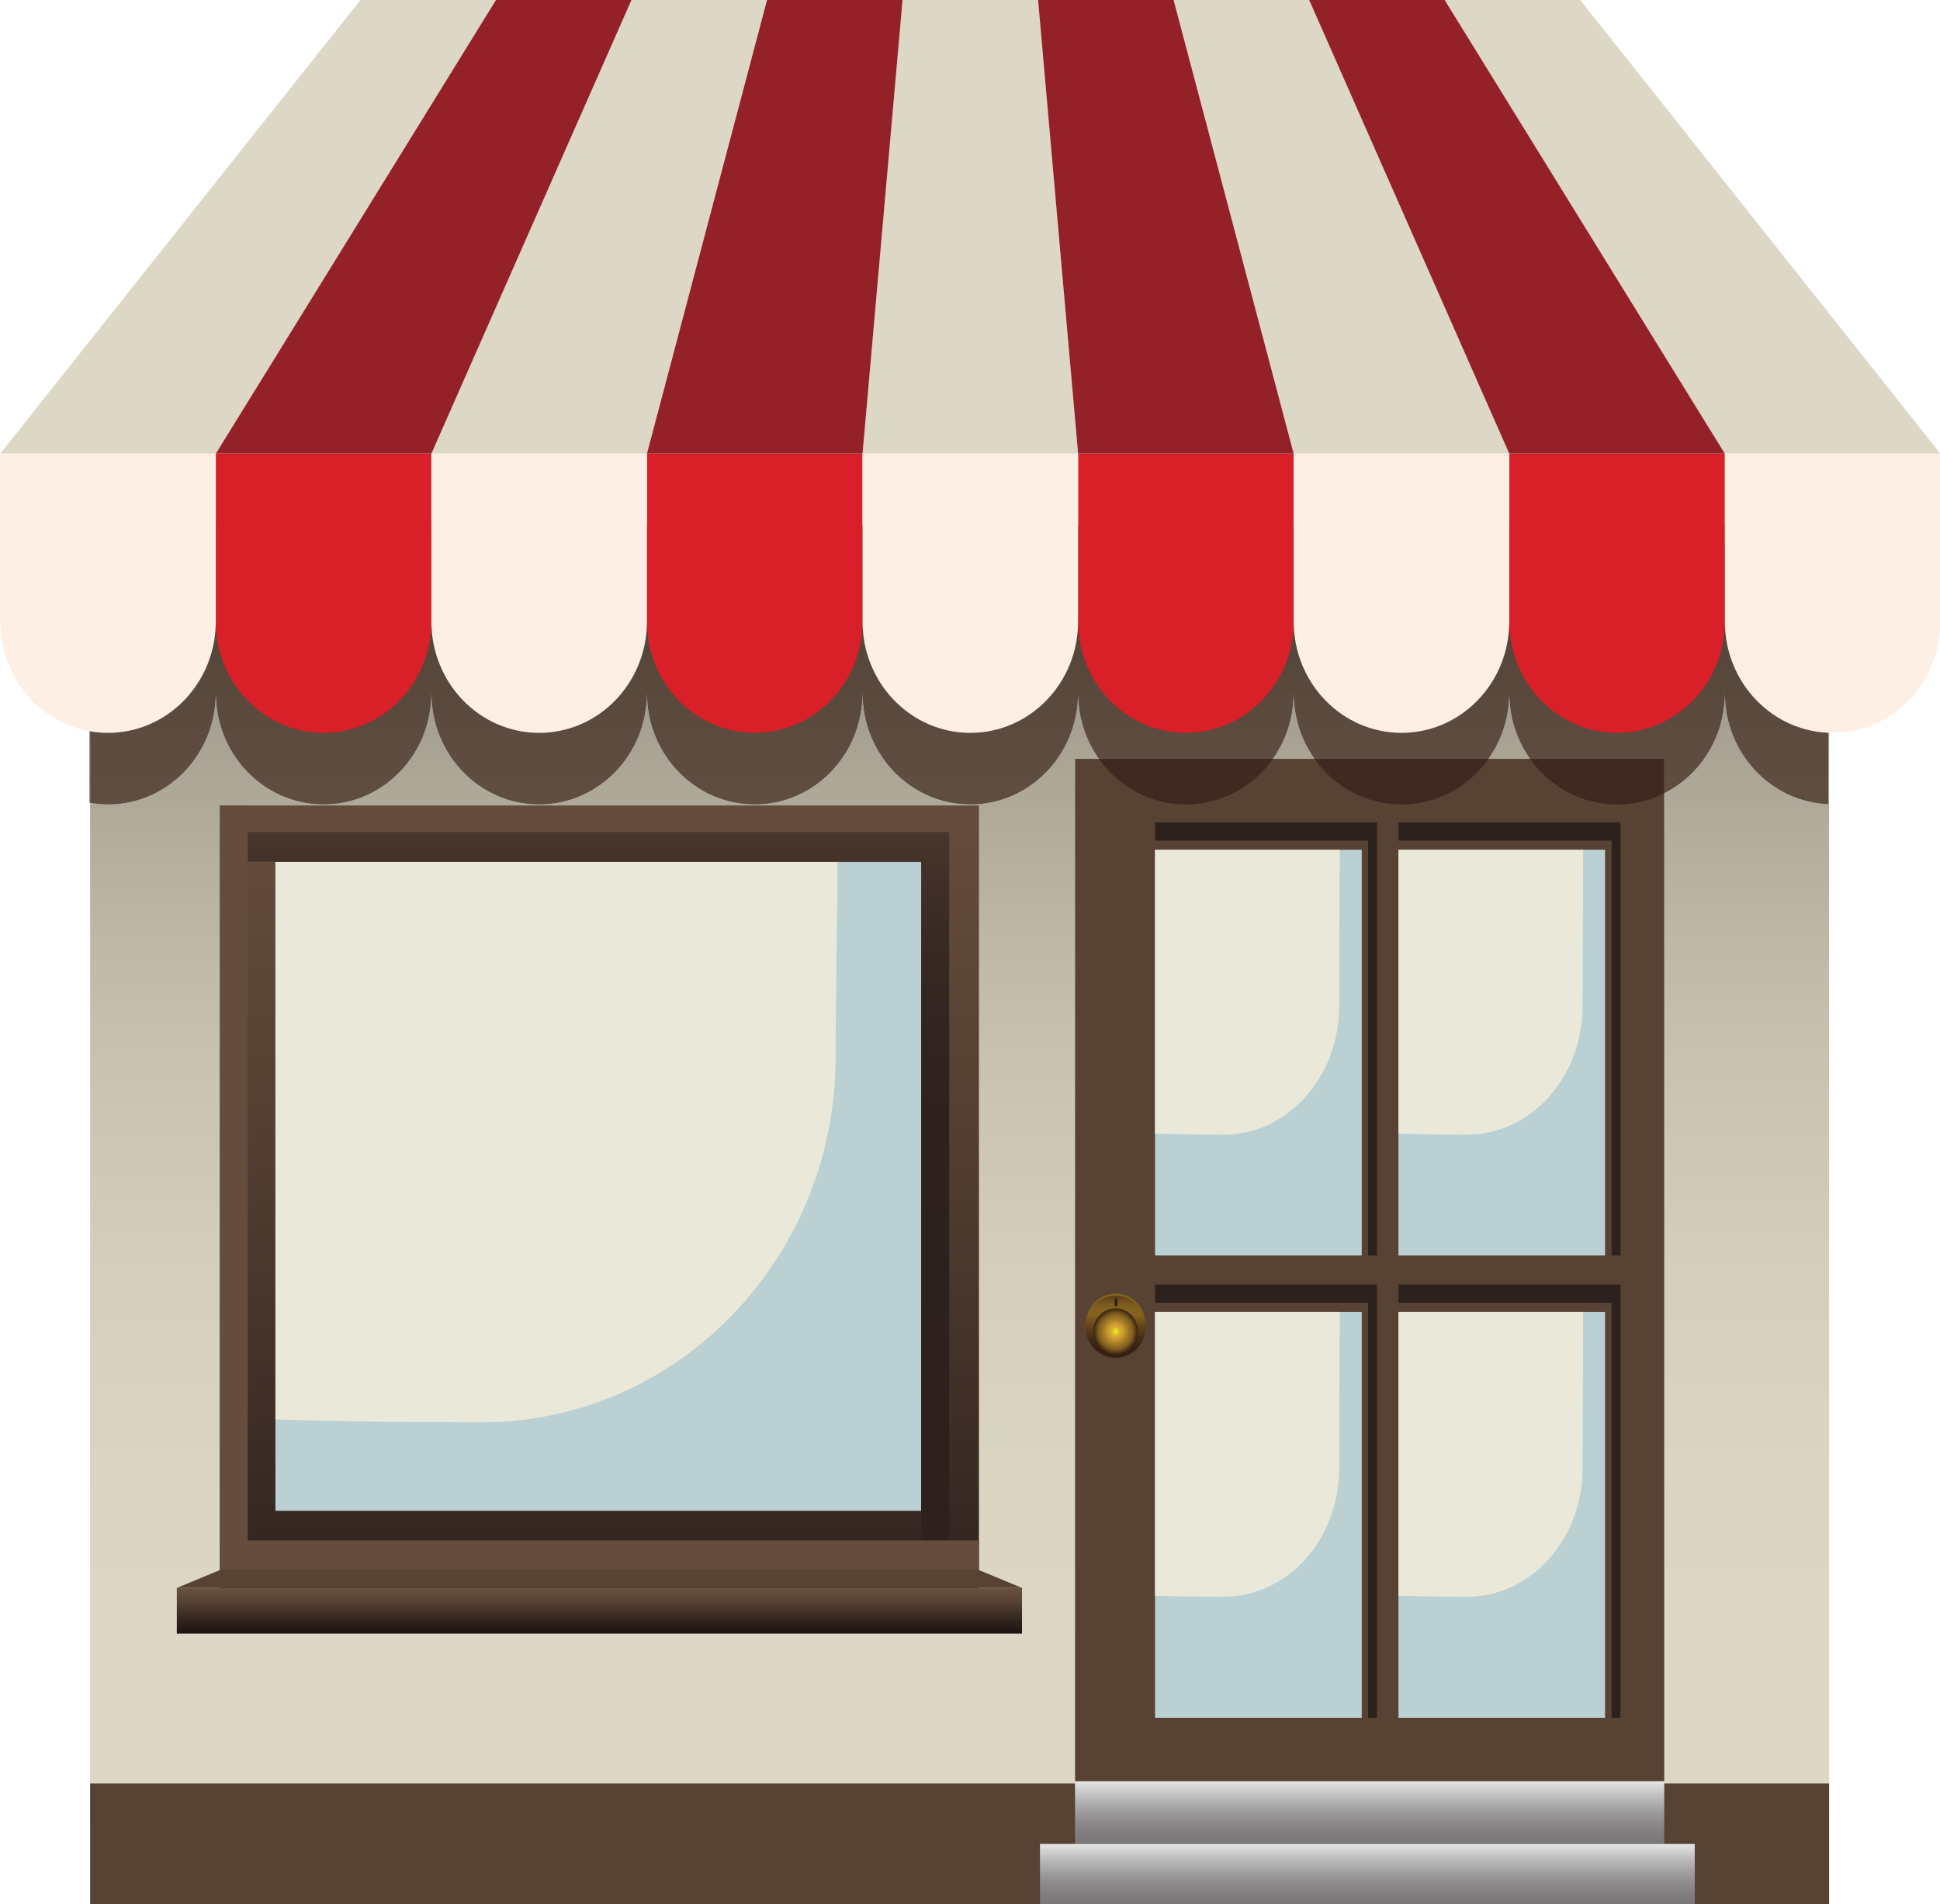
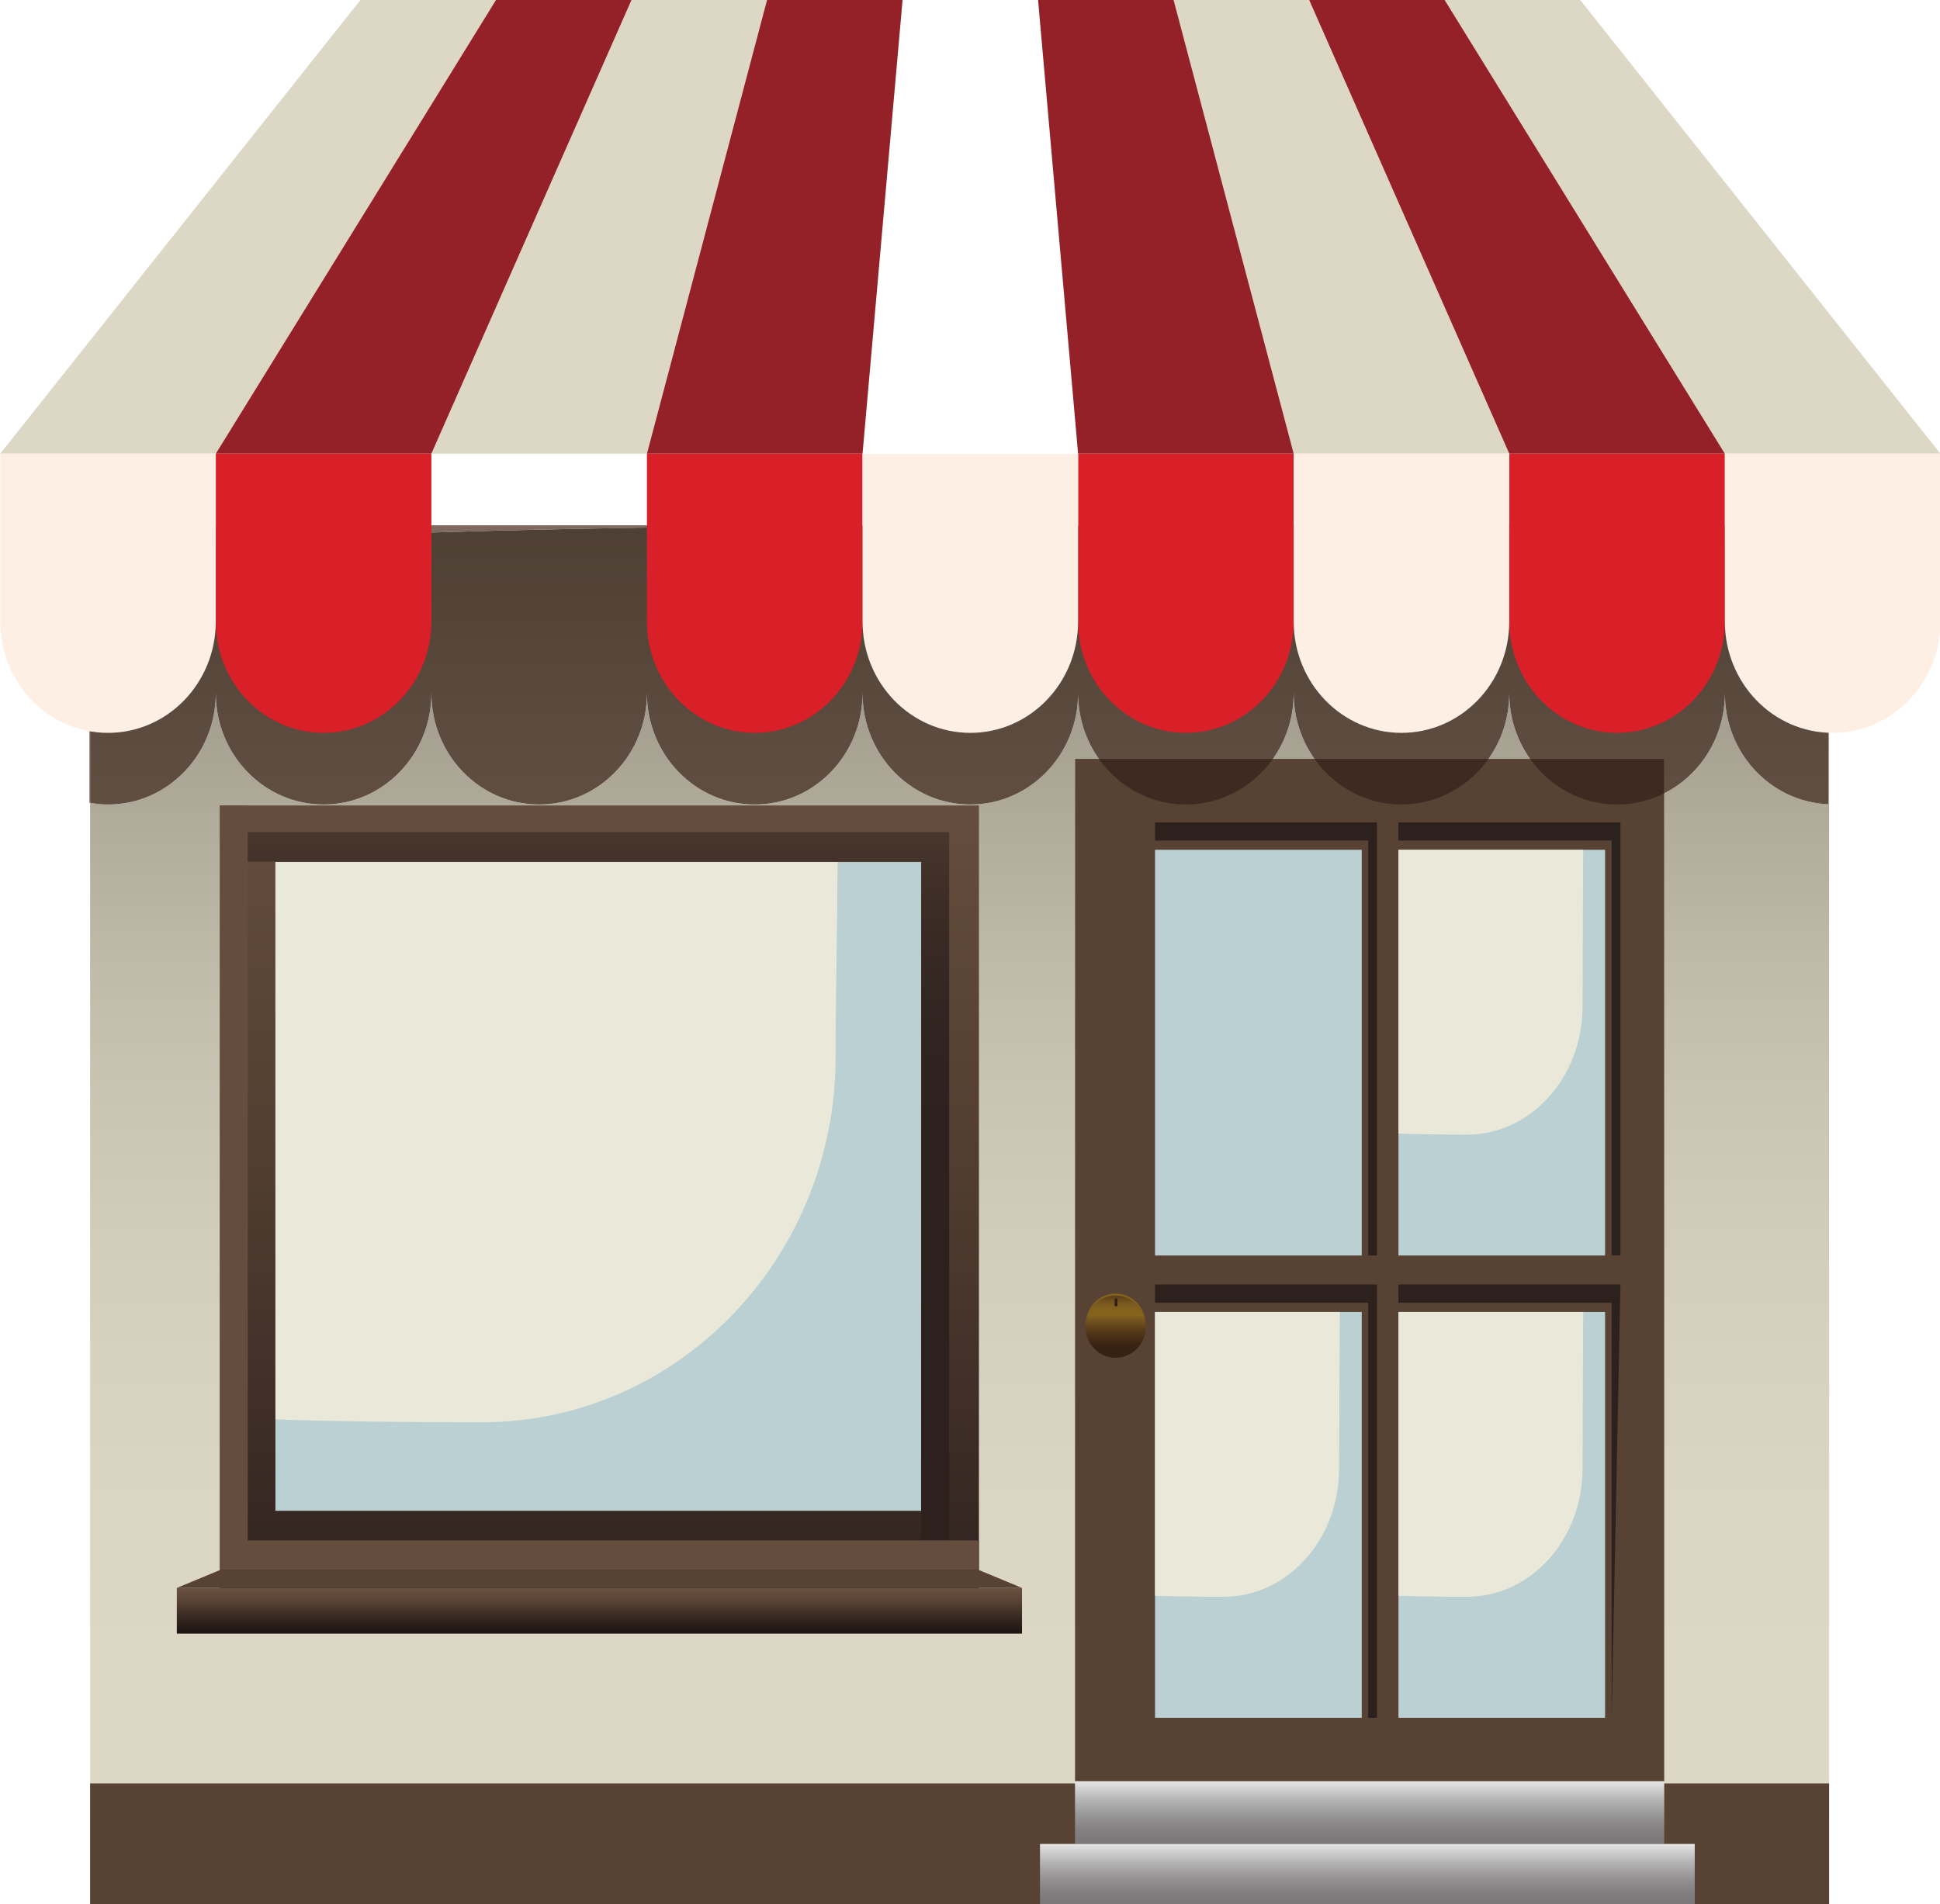
<svg xmlns="http://www.w3.org/2000/svg" xmlns:xlink="http://www.w3.org/1999/xlink" height="296.6" preserveAspectRatio="xMidYMid meet" version="1.0" viewBox="61.5 64.3 302.1 296.6" width="302.1" zoomAndPan="magnify">
  <defs>
    <clipPath id="a">
      <path d="M 75 151 L 347 151 L 347 348 L 75 348 Z M 75 151" />
    </clipPath>
    <clipPath id="b">
      <path d="M 346.332 347.801 L 75.535 347.801 L 75.535 189.34 C 76.441 189.5 77.367 189.598 78.32 189.598 C 87.59 189.598 95.102 181.828 95.102 172.254 C 95.102 181.828 102.621 189.598 111.891 189.598 C 121.16 189.598 128.676 181.828 128.676 172.254 C 128.676 181.828 136.188 189.598 145.461 189.598 C 154.73 189.598 162.242 181.828 162.242 172.254 C 162.242 181.828 169.758 189.598 179.027 189.598 C 188.301 189.598 195.816 181.828 195.816 172.254 C 195.816 181.828 203.328 189.598 212.602 189.598 C 221.871 189.598 229.383 181.828 229.383 172.254 C 229.383 176.078 230.586 179.621 232.621 182.488 L 228.902 182.488 L 228.902 341.734 L 320.66 341.734 L 320.66 187.852 C 326.246 185.031 330.098 179.105 330.098 172.254 C 330.098 181.602 337.258 189.199 346.223 189.559 L 346.223 151.863 C 346.297 151.957 346.332 152.051 346.332 152.145 L 346.332 347.801 M 299.762 182.488 L 293.289 182.488 C 295.324 179.621 296.523 176.078 296.523 172.254 C 296.523 176.078 297.727 179.621 299.762 182.488 M 266.191 182.488 L 259.719 182.488 C 261.754 179.621 262.953 176.078 262.953 172.254 L 262.957 172.254 C 262.957 176.078 264.156 179.621 266.191 182.488" />
    </clipPath>
    <clipPath id="c">
      <path d="M 346.332 347.801 L 75.535 347.801 L 75.535 189.34 C 76.441 189.5 77.367 189.598 78.32 189.598 C 87.59 189.598 95.102 181.828 95.102 172.254 C 95.102 181.828 102.621 189.598 111.891 189.598 C 121.16 189.598 128.676 181.828 128.676 172.254 C 128.676 181.828 136.188 189.598 145.461 189.598 C 154.73 189.598 162.242 181.828 162.242 172.254 C 162.242 181.828 169.758 189.598 179.027 189.598 C 188.301 189.598 195.816 181.828 195.816 172.254 C 195.816 181.828 203.328 189.598 212.602 189.598 C 221.871 189.598 229.383 181.828 229.383 172.254 C 229.383 176.078 230.586 179.621 232.621 182.488 L 228.902 182.488 L 228.902 341.734 L 320.66 341.734 L 320.66 187.852 C 326.246 185.031 330.098 179.105 330.098 172.254 C 330.098 181.602 337.258 189.199 346.223 189.559 L 346.223 151.863 C 346.297 151.957 346.332 152.051 346.332 152.145 L 346.332 347.801 M 299.762 182.488 L 293.289 182.488 C 295.324 179.621 296.523 176.078 296.523 172.254 C 296.523 176.078 297.727 179.621 299.762 182.488 M 266.191 182.488 L 259.719 182.488 C 261.754 179.621 262.953 176.078 262.953 172.254 L 262.957 172.254 C 262.957 176.078 264.156 179.621 266.191 182.488" />
    </clipPath>
    <clipPath id="e">
      <path d="M 230 265 L 240 265 L 240 276 L 230 276 Z M 230 265" />
    </clipPath>
    <clipPath id="f">
      <path d="M 230.535 270.625 C 230.535 267.941 232.637 265.773 235.227 265.773 C 237.816 265.773 239.918 267.941 239.918 270.625 C 239.918 273.301 237.816 275.469 235.227 275.469 C 232.637 275.469 230.535 273.301 230.535 270.625 Z M 230.535 270.625" />
    </clipPath>
    <clipPath id="g">
      <path d="M 230.535 270.625 C 230.535 267.941 232.637 265.773 235.227 265.773 C 237.816 265.773 239.918 267.941 239.918 270.625 C 239.918 273.301 237.816 275.469 235.227 275.469 C 232.637 275.469 230.535 273.301 230.535 270.625" />
    </clipPath>
    <clipPath id="i">
      <path d="M 95.742 189.75 L 213.941 189.75 L 213.941 318.078 L 95.742 318.078 Z M 95.742 189.75" />
    </clipPath>
    <clipPath id="k">
      <path d="M 89.035 311.613 L 220.648 311.613 L 220.648 318.73 L 89.035 318.73 Z M 89.035 311.613" />
    </clipPath>
    <clipPath id="m">
      <path d="M 100.055 193.887 L 209.309 193.887 L 209.309 198.492 L 100.055 198.492 Z M 204.977 198.492 L 209.309 198.492 L 209.309 304.207 L 204.977 304.207 Z M 204.977 198.492" />
    </clipPath>
    <clipPath id="o">
      <path d="M 230 266 L 240 266 L 240 276 L 230 276 Z M 230 266" />
    </clipPath>
    <clipPath id="p">
      <path d="M 230.535 270.934 C 230.535 268.25 232.637 266.082 235.227 266.082 C 237.816 266.082 239.918 268.25 239.918 270.934 C 239.918 273.602 237.816 275.773 235.227 275.773 C 232.637 275.773 230.535 273.602 230.535 270.934 Z M 230.535 270.934" />
    </clipPath>
    <clipPath id="q">
      <path d="M 230.535 270.934 C 230.535 268.25 232.637 266.082 235.227 266.082 C 237.816 266.082 239.918 268.25 239.918 270.934 C 239.918 273.602 237.816 275.773 235.227 275.773 C 232.637 275.773 230.535 273.602 230.535 270.934" />
    </clipPath>
    <clipPath id="s">
      <path d="M 231 268 L 239 268 L 239 276 L 231 276 Z M 231 268" />
    </clipPath>
    <clipPath id="t">
-       <path d="M 231.746 271.676 C 231.746 269.688 233.305 268.082 235.227 268.082 C 237.152 268.082 238.707 269.688 238.707 271.676 C 238.707 273.66 237.152 275.277 235.227 275.277 C 233.305 275.277 231.746 273.66 231.746 271.676 Z M 231.746 271.676" />
-     </clipPath>
+       </clipPath>
    <clipPath id="u">
      <path d="M 231.746 271.676 C 231.746 269.688 233.305 268.082 235.227 268.082 C 237.152 268.082 238.707 269.688 238.707 271.676 C 238.707 273.66 237.152 275.277 235.227 275.277 C 233.305 275.277 231.746 273.66 231.746 271.676" />
    </clipPath>
    <clipPath id="w">
      <path d="M 75 146 L 347 146 L 347 190 L 75 190 Z M 75 146" />
    </clipPath>
    <clipPath id="x">
      <path d="M 212.602 189.598 C 203.328 189.598 195.816 181.828 195.816 172.254 C 195.816 181.828 188.301 189.598 179.027 189.598 C 169.758 189.598 162.242 181.828 162.242 172.254 C 162.242 181.828 154.73 189.598 145.461 189.598 C 136.188 189.598 128.676 181.828 128.676 172.254 C 128.676 181.828 121.16 189.598 111.891 189.598 C 102.621 189.598 95.102 181.828 95.102 172.254 C 95.102 181.828 87.59 189.598 78.32 189.598 C 77.367 189.598 76.441 189.5 75.535 189.34 L 75.535 152.145 C 75.535 148.125 143.234 146.113 210.934 146.113 C 277.047 146.113 343.16 148.031 346.223 151.863 L 346.223 189.559 C 337.258 189.199 330.098 181.602 330.098 172.254 C 330.098 179.105 326.246 185.031 320.66 187.852 L 320.66 182.488 L 299.762 182.488 C 297.727 179.621 296.523 176.078 296.523 172.254 C 296.523 176.078 295.324 179.621 293.289 182.488 L 266.191 182.488 C 264.156 179.621 262.957 176.078 262.957 172.254 L 262.953 172.254 C 262.953 176.078 261.754 179.621 259.719 182.488 L 232.621 182.488 C 230.586 179.621 229.383 176.078 229.383 172.254 C 229.383 181.828 221.871 189.598 212.602 189.598" />
    </clipPath>
    <clipPath id="y">
      <path d="M 212.602 189.598 C 203.328 189.598 195.816 181.828 195.816 172.254 C 195.816 181.828 188.301 189.598 179.027 189.598 C 169.758 189.598 162.242 181.828 162.242 172.254 C 162.242 181.828 154.73 189.598 145.461 189.598 C 136.188 189.598 128.676 181.828 128.676 172.254 C 128.676 181.828 121.16 189.598 111.891 189.598 C 102.621 189.598 95.102 181.828 95.102 172.254 C 95.102 181.828 87.59 189.598 78.32 189.598 C 77.367 189.598 76.441 189.5 75.535 189.34 L 75.535 152.145 C 75.535 148.125 143.234 146.113 210.934 146.113 C 277.047 146.113 343.16 148.031 346.223 151.863 L 346.223 189.559 C 337.258 189.199 330.098 181.602 330.098 172.254 C 330.098 179.105 326.246 185.031 320.66 187.852 L 320.66 182.488 L 299.762 182.488 C 297.727 179.621 296.523 176.078 296.523 172.254 C 296.523 176.078 295.324 179.621 293.289 182.488 L 266.191 182.488 C 264.156 179.621 262.957 176.078 262.957 172.254 L 262.953 172.254 C 262.953 176.078 261.754 179.621 259.719 182.488 L 232.621 182.488 C 230.586 179.621 229.383 176.078 229.383 172.254 C 229.383 181.828 221.871 189.598 212.602 189.598" />
    </clipPath>
    <clipPath id="A">
      <path d="M 228.902 341.734 L 320.66 341.734 L 320.66 351.492 L 228.902 351.492 Z M 228.902 341.734" />
    </clipPath>
    <clipPath id="C">
      <path d="M 223.449 351.492 L 325.41 351.492 L 325.41 360.922 L 223.449 360.922 Z M 223.449 351.492" />
    </clipPath>
    <linearGradient gradientTransform="rotate(-90 279.368 68.434) scale(201.687)" gradientUnits="userSpaceOnUse" id="d" x1="0" x2=".971" xlink:actuate="onLoad" xlink:show="other" xlink:type="simple" y1="0" y2="0">
      <stop offset="0" stop-color="#ddd7c5" />
      <stop offset=".125" stop-color="#ddd7c5" />
      <stop offset=".188" stop-color="#dcd6c5" />
      <stop offset=".219" stop-color="#dbd6c4" />
      <stop offset=".25" stop-color="#dbd5c3" />
      <stop offset=".281" stop-color="#dad4c3" />
      <stop offset=".313" stop-color="#d9d3c2" />
      <stop offset=".328" stop-color="#d9d3c1" />
      <stop offset=".344" stop-color="#d8d2c1" />
      <stop offset=".359" stop-color="#d7d1c0" />
      <stop offset=".375" stop-color="#d7d1bf" />
      <stop offset=".391" stop-color="#d6d0bf" />
      <stop offset=".406" stop-color="#d5cfbe" />
      <stop offset=".422" stop-color="#d4cfbd" />
      <stop offset=".438" stop-color="#d4cebc" />
      <stop offset=".453" stop-color="#d3cdbb" />
      <stop offset=".461" stop-color="#d2ccbb" />
      <stop offset=".469" stop-color="#d2ccba" />
      <stop offset=".477" stop-color="#d1cbba" />
      <stop offset=".484" stop-color="#d1cbb9" />
      <stop offset=".492" stop-color="#d0cab9" />
      <stop offset=".5" stop-color="#cfcab8" />
      <stop offset=".508" stop-color="#cfc9b8" />
      <stop offset=".516" stop-color="#cec9b7" />
      <stop offset=".523" stop-color="#cec8b7" />
      <stop offset=".531" stop-color="#cdc7b6" />
      <stop offset=".539" stop-color="#cdc7b6" />
      <stop offset=".547" stop-color="#ccc6b5" />
      <stop offset=".555" stop-color="#cbc6b4" />
      <stop offset=".563" stop-color="#cbc5b4" />
      <stop offset=".57" stop-color="#cac4b3" />
      <stop offset=".578" stop-color="#c9c4b3" />
      <stop offset=".586" stop-color="#c9c3b2" />
      <stop offset=".594" stop-color="#c8c2b1" />
      <stop offset=".602" stop-color="#c7c2b1" />
      <stop offset=".609" stop-color="#c7c1b0" />
      <stop offset=".617" stop-color="#c6c0af" />
      <stop offset=".625" stop-color="#c5bfae" />
      <stop offset=".633" stop-color="#c4bfae" />
      <stop offset=".641" stop-color="#c3bead" />
      <stop offset=".648" stop-color="#c3bdac" />
      <stop offset=".656" stop-color="#c2bcab" />
      <stop offset=".664" stop-color="#c1bbab" />
      <stop offset=".672" stop-color="#c0bbaa" />
      <stop offset=".68" stop-color="#bfbaa9" />
      <stop offset=".688" stop-color="#beb9a8" />
      <stop offset=".695" stop-color="#beb8a7" />
      <stop offset=".703" stop-color="#bdb7a6" />
      <stop offset=".707" stop-color="#bcb6a6" />
      <stop offset=".711" stop-color="#bbb6a5" />
      <stop offset=".715" stop-color="#bbb5a5" />
      <stop offset=".719" stop-color="#bab5a4" />
      <stop offset=".723" stop-color="#bab4a4" />
      <stop offset=".727" stop-color="#b9b4a3" />
      <stop offset=".73" stop-color="#b9b3a3" />
      <stop offset=".734" stop-color="#b8b3a2" />
      <stop offset=".738" stop-color="#b8b2a2" />
      <stop offset=".742" stop-color="#b7b2a1" />
      <stop offset=".746" stop-color="#b7b1a1" />
      <stop offset=".75" stop-color="#b6b1a1" />
      <stop offset=".754" stop-color="#b6b0a0" />
      <stop offset=".758" stop-color="#b5b0a0" />
      <stop offset=".762" stop-color="#b5af9f" />
      <stop offset=".766" stop-color="#b4af9f" />
      <stop offset=".77" stop-color="#b4ae9e" />
      <stop offset=".773" stop-color="#b3ae9e" />
      <stop offset=".777" stop-color="#b3ad9d" />
      <stop offset=".781" stop-color="#b2ad9d" />
      <stop offset=".785" stop-color="#b2ac9c" />
      <stop offset=".789" stop-color="#b1ac9c" />
      <stop offset=".793" stop-color="#b1ab9b" />
      <stop offset=".797" stop-color="#b0ab9b" />
      <stop offset=".801" stop-color="#afaa9a" />
      <stop offset=".805" stop-color="#afa999" />
      <stop offset=".809" stop-color="#aea999" />
      <stop offset=".813" stop-color="#aea898" />
      <stop offset=".816" stop-color="#ada898" />
      <stop offset=".82" stop-color="#ada797" />
      <stop offset=".824" stop-color="#aca797" />
      <stop offset=".828" stop-color="#aca696" />
      <stop offset=".832" stop-color="#aba696" />
      <stop offset=".836" stop-color="#aaa595" />
      <stop offset=".84" stop-color="#aaa495" />
      <stop offset=".844" stop-color="#a9a494" />
      <stop offset=".848" stop-color="#a9a394" />
      <stop offset=".852" stop-color="#a8a393" />
      <stop offset=".855" stop-color="#a7a292" />
      <stop offset=".859" stop-color="#a7a192" />
      <stop offset=".863" stop-color="#a6a191" />
      <stop offset=".867" stop-color="#a6a091" />
      <stop offset=".871" stop-color="#a5a090" />
      <stop offset=".875" stop-color="#a49f90" />
      <stop offset=".879" stop-color="#a49e8f" />
      <stop offset=".883" stop-color="#a39e8e" />
      <stop offset=".887" stop-color="#a29d8e" />
      <stop offset=".891" stop-color="#a29c8d" />
      <stop offset=".895" stop-color="#a19c8d" />
      <stop offset=".898" stop-color="#a09b8c" />
      <stop offset=".902" stop-color="#a09b8b" />
      <stop offset=".906" stop-color="#9f9a8b" />
      <stop offset=".91" stop-color="#9e998a" />
      <stop offset=".914" stop-color="#9e9989" />
      <stop offset=".918" stop-color="#9d9889" />
      <stop offset=".922" stop-color="#9c9788" />
      <stop offset=".926" stop-color="#9c9788" />
      <stop offset=".93" stop-color="#9b9687" />
      <stop offset=".934" stop-color="#9a9586" />
      <stop offset=".938" stop-color="#9a9586" />
      <stop offset=".941" stop-color="#999485" />
      <stop offset=".945" stop-color="#989384" />
      <stop offset=".949" stop-color="#989384" />
      <stop offset=".953" stop-color="#979283" />
      <stop offset=".957" stop-color="#969182" />
      <stop offset=".961" stop-color="#969082" />
      <stop offset=".965" stop-color="#959081" />
      <stop offset=".969" stop-color="#948f81" />
      <stop offset=".973" stop-color="#938e80" />
      <stop offset=".977" stop-color="#938e7f" />
      <stop offset=".98" stop-color="#928d7f" />
      <stop offset=".984" stop-color="#918c7e" />
      <stop offset=".988" stop-color="#918c7d" />
      <stop offset=".992" stop-color="#908b7c" />
      <stop offset=".996" stop-color="#8f8a7c" />
      <stop offset="1" stop-color="#8e897b" />
    </linearGradient>
    <linearGradient gradientTransform="rotate(-90 255.348 20.121) scale(9.695)" gradientUnits="userSpaceOnUse" id="h" x1="0" x2="1" xlink:actuate="onLoad" xlink:show="other" xlink:type="simple" y1="0" y2="0">
      <stop offset="0" stop-color="#372112" />
      <stop offset=".004" stop-color="#372112" />
      <stop offset=".008" stop-color="#382212" />
      <stop offset=".012" stop-color="#382212" />
      <stop offset=".016" stop-color="#382212" />
      <stop offset=".02" stop-color="#392212" />
      <stop offset=".023" stop-color="#392312" />
      <stop offset=".027" stop-color="#3a2312" />
      <stop offset=".031" stop-color="#3a2312" />
      <stop offset=".035" stop-color="#3a2413" />
      <stop offset=".039" stop-color="#3b2413" />
      <stop offset=".043" stop-color="#3b2413" />
      <stop offset=".047" stop-color="#3c2513" />
      <stop offset=".051" stop-color="#3c2513" />
      <stop offset=".055" stop-color="#3c2513" />
      <stop offset=".059" stop-color="#3d2613" />
      <stop offset=".063" stop-color="#3d2613" />
      <stop offset=".066" stop-color="#3e2613" />
      <stop offset=".07" stop-color="#3e2714" />
      <stop offset=".074" stop-color="#3e2714" />
      <stop offset=".078" stop-color="#3f2714" />
      <stop offset=".082" stop-color="#3f2714" />
      <stop offset=".086" stop-color="#402814" />
      <stop offset=".09" stop-color="#402814" />
      <stop offset=".094" stop-color="#402814" />
      <stop offset=".098" stop-color="#412914" />
      <stop offset=".102" stop-color="#412914" />
      <stop offset=".105" stop-color="#422914" />
      <stop offset=".109" stop-color="#422a15" />
      <stop offset=".113" stop-color="#422a15" />
      <stop offset=".117" stop-color="#432a15" />
      <stop offset=".121" stop-color="#432b15" />
      <stop offset=".125" stop-color="#442b15" />
      <stop offset=".129" stop-color="#442b15" />
      <stop offset=".133" stop-color="#442c15" />
      <stop offset=".137" stop-color="#452c15" />
      <stop offset=".141" stop-color="#452c15" />
      <stop offset=".145" stop-color="#462d15" />
      <stop offset=".148" stop-color="#462d16" />
      <stop offset=".152" stop-color="#462d16" />
      <stop offset=".156" stop-color="#472e16" />
      <stop offset=".16" stop-color="#472e16" />
      <stop offset=".164" stop-color="#482e16" />
      <stop offset=".168" stop-color="#482f16" />
      <stop offset=".172" stop-color="#492f16" />
      <stop offset=".176" stop-color="#492f16" />
      <stop offset=".18" stop-color="#493016" />
      <stop offset=".184" stop-color="#4a3016" />
      <stop offset=".188" stop-color="#4a3016" />
      <stop offset=".191" stop-color="#4b3117" />
      <stop offset=".195" stop-color="#4b3117" />
      <stop offset=".199" stop-color="#4b3117" />
      <stop offset=".203" stop-color="#4c3217" />
      <stop offset=".207" stop-color="#4c3217" />
      <stop offset=".211" stop-color="#4d3217" />
      <stop offset=".215" stop-color="#4d3317" />
      <stop offset=".219" stop-color="#4d3317" />
      <stop offset=".223" stop-color="#4e3317" />
      <stop offset=".227" stop-color="#4e3417" />
      <stop offset=".23" stop-color="#4f3417" />
      <stop offset=".234" stop-color="#4f3417" />
      <stop offset=".238" stop-color="#4f3518" />
      <stop offset=".242" stop-color="#503518" />
      <stop offset=".246" stop-color="#503518" />
      <stop offset=".25" stop-color="#513618" />
      <stop offset=".254" stop-color="#513618" />
      <stop offset=".258" stop-color="#513618" />
      <stop offset=".262" stop-color="#523718" />
      <stop offset=".266" stop-color="#523718" />
      <stop offset=".27" stop-color="#533718" />
      <stop offset=".273" stop-color="#533818" />
      <stop offset=".277" stop-color="#533818" />
      <stop offset=".281" stop-color="#543818" />
      <stop offset=".285" stop-color="#543918" />
      <stop offset=".289" stop-color="#553919" />
      <stop offset=".293" stop-color="#553919" />
      <stop offset=".297" stop-color="#553a19" />
      <stop offset=".301" stop-color="#563a19" />
      <stop offset=".305" stop-color="#563a19" />
      <stop offset=".309" stop-color="#573b19" />
      <stop offset=".313" stop-color="#573b19" />
      <stop offset=".316" stop-color="#573b19" />
      <stop offset=".32" stop-color="#583c19" />
      <stop offset=".324" stop-color="#583c19" />
      <stop offset=".328" stop-color="#593c19" />
      <stop offset=".332" stop-color="#593d19" />
      <stop offset=".336" stop-color="#593d19" />
      <stop offset=".34" stop-color="#5a3d19" />
      <stop offset=".344" stop-color="#5a3e1a" />
      <stop offset=".348" stop-color="#5b3e1a" />
      <stop offset=".352" stop-color="#5b3e1a" />
      <stop offset=".355" stop-color="#5b3f1a" />
      <stop offset=".359" stop-color="#5c3f1a" />
      <stop offset=".363" stop-color="#5c401a" />
      <stop offset=".367" stop-color="#5d401a" />
      <stop offset=".371" stop-color="#5d401a" />
      <stop offset=".375" stop-color="#5d411a" />
      <stop offset=".379" stop-color="#5e411a" />
      <stop offset=".383" stop-color="#5e411a" />
      <stop offset=".387" stop-color="#5f421a" />
      <stop offset=".391" stop-color="#5f421a" />
      <stop offset=".395" stop-color="#5f421a" />
      <stop offset=".398" stop-color="#60431a" />
      <stop offset=".402" stop-color="#60431a" />
      <stop offset=".406" stop-color="#61431b" />
      <stop offset=".41" stop-color="#61441b" />
      <stop offset=".414" stop-color="#61441b" />
      <stop offset=".418" stop-color="#62441b" />
      <stop offset=".422" stop-color="#62451b" />
      <stop offset=".426" stop-color="#63451b" />
      <stop offset=".43" stop-color="#63451b" />
      <stop offset=".434" stop-color="#63461b" />
      <stop offset=".438" stop-color="#64461b" />
      <stop offset=".441" stop-color="#64461b" />
      <stop offset=".445" stop-color="#65471b" />
      <stop offset=".449" stop-color="#65471b" />
      <stop offset=".453" stop-color="#65471b" />
      <stop offset=".457" stop-color="#66481b" />
      <stop offset=".461" stop-color="#66481b" />
      <stop offset=".465" stop-color="#67481b" />
      <stop offset=".469" stop-color="#67491b" />
      <stop offset=".473" stop-color="#67491b" />
      <stop offset=".477" stop-color="#68491b" />
      <stop offset=".48" stop-color="#684a1c" />
      <stop offset=".484" stop-color="#694a1c" />
      <stop offset=".488" stop-color="#694a1c" />
      <stop offset=".492" stop-color="#694b1c" />
      <stop offset=".496" stop-color="#6a4b1c" />
      <stop offset=".5" stop-color="#6a4b1c" />
      <stop offset=".504" stop-color="#6a4c1c" />
      <stop offset=".508" stop-color="#6b4c1c" />
      <stop offset=".512" stop-color="#6b4c1c" />
      <stop offset=".516" stop-color="#6c4d1c" />
      <stop offset=".523" stop-color="#6c4d1c" />
      <stop offset=".531" stop-color="#6d4e1c" />
      <stop offset=".539" stop-color="#6d4e1c" />
      <stop offset=".547" stop-color="#6e4f1c" />
      <stop offset=".555" stop-color="#6f501c" />
      <stop offset=".563" stop-color="#70501c" />
      <stop offset=".57" stop-color="#70511c" />
      <stop offset=".578" stop-color="#71521d" />
      <stop offset=".586" stop-color="#72521d" />
      <stop offset=".594" stop-color="#73531d" />
      <stop offset=".602" stop-color="#73541d" />
      <stop offset=".609" stop-color="#74541d" />
      <stop offset=".617" stop-color="#75551d" />
      <stop offset=".625" stop-color="#75561d" />
      <stop offset=".633" stop-color="#76561d" />
      <stop offset=".641" stop-color="#77571d" />
      <stop offset=".648" stop-color="#78571d" />
      <stop offset=".656" stop-color="#78581d" />
      <stop offset=".664" stop-color="#79591d" />
      <stop offset=".672" stop-color="#7a591d" />
      <stop offset=".68" stop-color="#7a5a1d" />
      <stop offset=".688" stop-color="#7b5a1d" />
      <stop offset=".695" stop-color="#7b5b1d" />
      <stop offset=".703" stop-color="#7c5c1e" />
      <stop offset=".711" stop-color="#7d5c1e" />
      <stop offset=".719" stop-color="#7d5d1e" />
      <stop offset=".727" stop-color="#7e5d1e" />
      <stop offset=".734" stop-color="#7e5e1e" />
      <stop offset=".742" stop-color="#7f5e1e" />
      <stop offset=".75" stop-color="#805f1e" />
      <stop offset=".758" stop-color="#805f1e" />
      <stop offset=".766" stop-color="#81601e" />
      <stop offset=".773" stop-color="#81601e" />
      <stop offset=".781" stop-color="#82611e" />
      <stop offset=".789" stop-color="#82611e" />
      <stop offset=".797" stop-color="#82611e" />
      <stop offset=".813" stop-color="#83621e" />
      <stop offset=".875" stop-color="#84621e" />
      <stop offset="1" stop-color="#84631e" />
    </linearGradient>
    <linearGradient gradientTransform="rotate(-90 236.46 81.62) scale(128.331)" gradientUnits="userSpaceOnUse" id="j" x1="0" x2="1" xlink:actuate="onLoad" xlink:show="other" xlink:type="simple" y1="0" y2="0">
      <stop offset="0" stop-color="#2d201d" />
      <stop offset=".004" stop-color="#2d211d" />
      <stop offset=".008" stop-color="#2d211e" />
      <stop offset=".012" stop-color="#2e211e" />
      <stop offset=".016" stop-color="#2e211e" />
      <stop offset=".02" stop-color="#2e211e" />
      <stop offset=".023" stop-color="#2f221e" />
      <stop offset=".027" stop-color="#2f221e" />
      <stop offset=".031" stop-color="#2f221e" />
      <stop offset=".035" stop-color="#2f221f" />
      <stop offset=".039" stop-color="#30231f" />
      <stop offset=".043" stop-color="#30231f" />
      <stop offset=".047" stop-color="#30231f" />
      <stop offset=".051" stop-color="#30231f" />
      <stop offset=".055" stop-color="#31231f" />
      <stop offset=".059" stop-color="#312420" />
      <stop offset=".063" stop-color="#312420" />
      <stop offset=".066" stop-color="#312420" />
      <stop offset=".07" stop-color="#322420" />
      <stop offset=".074" stop-color="#322420" />
      <stop offset=".078" stop-color="#322520" />
      <stop offset=".082" stop-color="#322520" />
      <stop offset=".086" stop-color="#332521" />
      <stop offset=".09" stop-color="#332521" />
      <stop offset=".094" stop-color="#332521" />
      <stop offset=".098" stop-color="#342621" />
      <stop offset=".102" stop-color="#342621" />
      <stop offset=".105" stop-color="#342621" />
      <stop offset=".109" stop-color="#342622" />
      <stop offset=".113" stop-color="#352622" />
      <stop offset=".117" stop-color="#352722" />
      <stop offset=".121" stop-color="#352722" />
      <stop offset=".125" stop-color="#352722" />
      <stop offset=".129" stop-color="#362722" />
      <stop offset=".133" stop-color="#362722" />
      <stop offset=".137" stop-color="#362823" />
      <stop offset=".141" stop-color="#362823" />
      <stop offset=".145" stop-color="#372823" />
      <stop offset=".148" stop-color="#372823" />
      <stop offset=".152" stop-color="#372923" />
      <stop offset=".156" stop-color="#372923" />
      <stop offset=".16" stop-color="#382923" />
      <stop offset=".164" stop-color="#382924" />
      <stop offset=".168" stop-color="#382924" />
      <stop offset=".172" stop-color="#392a24" />
      <stop offset=".176" stop-color="#392a24" />
      <stop offset=".18" stop-color="#392a24" />
      <stop offset=".184" stop-color="#392a24" />
      <stop offset=".188" stop-color="#3a2a25" />
      <stop offset=".191" stop-color="#3a2b25" />
      <stop offset=".195" stop-color="#3a2b25" />
      <stop offset=".199" stop-color="#3a2b25" />
      <stop offset=".203" stop-color="#3b2b25" />
      <stop offset=".207" stop-color="#3b2b25" />
      <stop offset=".211" stop-color="#3b2c25" />
      <stop offset=".215" stop-color="#3b2c26" />
      <stop offset=".219" stop-color="#3c2c26" />
      <stop offset=".223" stop-color="#3c2c26" />
      <stop offset=".227" stop-color="#3c2c26" />
      <stop offset=".23" stop-color="#3c2d26" />
      <stop offset=".234" stop-color="#3d2d26" />
      <stop offset=".238" stop-color="#3d2d26" />
      <stop offset=".242" stop-color="#3d2d27" />
      <stop offset=".246" stop-color="#3d2d27" />
      <stop offset=".25" stop-color="#3e2e27" />
      <stop offset=".254" stop-color="#3e2e27" />
      <stop offset=".258" stop-color="#3e2e27" />
      <stop offset=".262" stop-color="#3f2e27" />
      <stop offset=".266" stop-color="#3f2f27" />
      <stop offset=".27" stop-color="#3f2f27" />
      <stop offset=".273" stop-color="#3f2f28" />
      <stop offset=".281" stop-color="#402f28" />
      <stop offset=".289" stop-color="#403028" />
      <stop offset=".297" stop-color="#413028" />
      <stop offset=".305" stop-color="#413029" />
      <stop offset=".313" stop-color="#423129" />
      <stop offset=".32" stop-color="#423129" />
      <stop offset=".328" stop-color="#433229" />
      <stop offset=".336" stop-color="#43322a" />
      <stop offset=".344" stop-color="#44322a" />
      <stop offset=".352" stop-color="#44332a" />
      <stop offset=".359" stop-color="#45332a" />
      <stop offset=".367" stop-color="#45342b" />
      <stop offset=".375" stop-color="#46342b" />
      <stop offset=".383" stop-color="#46342b" />
      <stop offset=".391" stop-color="#47352b" />
      <stop offset=".398" stop-color="#47352c" />
      <stop offset=".406" stop-color="#48362c" />
      <stop offset=".414" stop-color="#48362c" />
      <stop offset=".422" stop-color="#49362c" />
      <stop offset=".43" stop-color="#49372d" />
      <stop offset=".438" stop-color="#4a372d" />
      <stop offset=".445" stop-color="#4a382d" />
      <stop offset=".453" stop-color="#4b382d" />
      <stop offset=".461" stop-color="#4b382e" />
      <stop offset=".469" stop-color="#4b392e" />
      <stop offset=".477" stop-color="#4c392e" />
      <stop offset=".484" stop-color="#4c392e" />
      <stop offset=".492" stop-color="#4d3a2f" />
      <stop offset=".5" stop-color="#4d3a2f" />
      <stop offset=".508" stop-color="#4e3b2f" />
      <stop offset=".516" stop-color="#4e3b2f" />
      <stop offset=".523" stop-color="#4f3b30" />
      <stop offset=".531" stop-color="#4f3c30" />
      <stop offset=".539" stop-color="#503c30" />
      <stop offset=".547" stop-color="#503c30" />
      <stop offset=".555" stop-color="#503d30" />
      <stop offset=".563" stop-color="#513d31" />
      <stop offset=".57" stop-color="#513d31" />
      <stop offset=".578" stop-color="#523e31" />
      <stop offset=".586" stop-color="#523e31" />
      <stop offset=".594" stop-color="#533e31" />
      <stop offset=".602" stop-color="#533f32" />
      <stop offset=".609" stop-color="#533f32" />
      <stop offset=".617" stop-color="#543f32" />
      <stop offset=".625" stop-color="#544032" />
      <stop offset=".633" stop-color="#544032" />
      <stop offset=".641" stop-color="#554032" />
      <stop offset=".648" stop-color="#554033" />
      <stop offset=".656" stop-color="#554133" />
      <stop offset=".664" stop-color="#564133" />
      <stop offset=".672" stop-color="#564133" />
      <stop offset=".688" stop-color="#564133" />
      <stop offset=".703" stop-color="#574233" />
      <stop offset=".711" stop-color="#574234" />
      <stop offset=".719" stop-color="#584234" />
      <stop offset=".727" stop-color="#584334" />
      <stop offset=".734" stop-color="#584334" />
      <stop offset=".742" stop-color="#594335" />
      <stop offset=".75" stop-color="#594435" />
      <stop offset=".758" stop-color="#5a4435" />
      <stop offset=".766" stop-color="#5a4435" />
      <stop offset=".773" stop-color="#5a4536" />
      <stop offset=".781" stop-color="#5b4536" />
      <stop offset=".789" stop-color="#5b4536" />
      <stop offset=".797" stop-color="#5b4536" />
      <stop offset=".805" stop-color="#5c4637" />
      <stop offset=".813" stop-color="#5c4637" />
      <stop offset=".82" stop-color="#5d4637" />
      <stop offset=".828" stop-color="#5d4737" />
      <stop offset=".836" stop-color="#5d4738" />
      <stop offset=".844" stop-color="#5e4738" />
      <stop offset=".852" stop-color="#5e4838" />
      <stop offset=".859" stop-color="#5e4838" />
      <stop offset=".867" stop-color="#5f4839" />
      <stop offset=".875" stop-color="#5f4839" />
      <stop offset=".883" stop-color="#604939" />
      <stop offset=".891" stop-color="#604939" />
      <stop offset=".898" stop-color="#60493a" />
      <stop offset=".906" stop-color="#614a3a" />
      <stop offset=".914" stop-color="#614a3a" />
      <stop offset=".922" stop-color="#614a3a" />
      <stop offset=".93" stop-color="#624b3b" />
      <stop offset=".938" stop-color="#624b3b" />
      <stop offset=".945" stop-color="#634b3b" />
      <stop offset=".953" stop-color="#634b3b" />
      <stop offset=".961" stop-color="#634c3c" />
      <stop offset=".969" stop-color="#644c3c" />
      <stop offset=".977" stop-color="#644c3c" />
      <stop offset=".984" stop-color="#644d3c" />
      <stop offset=".992" stop-color="#654d3d" />
      <stop offset="1" stop-color="#654d3d" />
    </linearGradient>
    <linearGradient gradientTransform="rotate(-90 236.788 81.945) scale(7.118)" gradientUnits="userSpaceOnUse" id="l" x1="0" x2="1" xlink:actuate="onLoad" xlink:show="other" xlink:type="simple" y1="0" y2="0">
      <stop offset="0" stop-color="#1e1411" />
      <stop offset=".008" stop-color="#1e1411" />
      <stop offset=".016" stop-color="#1e1512" />
      <stop offset=".02" stop-color="#1e1512" />
      <stop offset=".023" stop-color="#1f1512" />
      <stop offset=".027" stop-color="#1f1512" />
      <stop offset=".031" stop-color="#1f1612" />
      <stop offset=".035" stop-color="#1f1612" />
      <stop offset=".039" stop-color="#201613" />
      <stop offset=".043" stop-color="#201613" />
      <stop offset=".047" stop-color="#201613" />
      <stop offset=".051" stop-color="#201613" />
      <stop offset=".055" stop-color="#201713" />
      <stop offset=".059" stop-color="#211713" />
      <stop offset=".063" stop-color="#211714" />
      <stop offset=".066" stop-color="#211714" />
      <stop offset=".07" stop-color="#211714" />
      <stop offset=".074" stop-color="#221814" />
      <stop offset=".078" stop-color="#221814" />
      <stop offset=".082" stop-color="#221814" />
      <stop offset=".086" stop-color="#221815" />
      <stop offset=".09" stop-color="#231815" />
      <stop offset=".094" stop-color="#231915" />
      <stop offset=".098" stop-color="#231915" />
      <stop offset=".102" stop-color="#231915" />
      <stop offset=".105" stop-color="#241915" />
      <stop offset=".109" stop-color="#241916" />
      <stop offset=".113" stop-color="#241a16" />
      <stop offset=".117" stop-color="#241a16" />
      <stop offset=".121" stop-color="#251a16" />
      <stop offset=".125" stop-color="#251a16" />
      <stop offset=".129" stop-color="#251a16" />
      <stop offset=".133" stop-color="#261b17" />
      <stop offset=".137" stop-color="#261b17" />
      <stop offset=".141" stop-color="#261b17" />
      <stop offset=".145" stop-color="#261b17" />
      <stop offset=".148" stop-color="#271b17" />
      <stop offset=".152" stop-color="#271c17" />
      <stop offset=".156" stop-color="#271c18" />
      <stop offset=".16" stop-color="#271c18" />
      <stop offset=".164" stop-color="#281c18" />
      <stop offset=".168" stop-color="#281d18" />
      <stop offset=".172" stop-color="#281d18" />
      <stop offset=".176" stop-color="#291d19" />
      <stop offset=".18" stop-color="#291d19" />
      <stop offset=".184" stop-color="#291d19" />
      <stop offset=".188" stop-color="#291e19" />
      <stop offset=".191" stop-color="#2a1e19" />
      <stop offset=".195" stop-color="#2a1e1a" />
      <stop offset=".199" stop-color="#2a1e1a" />
      <stop offset=".203" stop-color="#2b1f1a" />
      <stop offset=".207" stop-color="#2b1f1a" />
      <stop offset=".211" stop-color="#2b1f1a" />
      <stop offset=".215" stop-color="#2b1f1a" />
      <stop offset=".219" stop-color="#2c1f1b" />
      <stop offset=".223" stop-color="#2c201b" />
      <stop offset=".227" stop-color="#2c201b" />
      <stop offset=".23" stop-color="#2d201b" />
      <stop offset=".234" stop-color="#2d201b" />
      <stop offset=".238" stop-color="#2d211c" />
      <stop offset=".242" stop-color="#2e211c" />
      <stop offset=".246" stop-color="#2e211c" />
      <stop offset=".25" stop-color="#2e211c" />
      <stop offset=".254" stop-color="#2f221c" />
      <stop offset=".258" stop-color="#2f221d" />
      <stop offset=".262" stop-color="#2f221d" />
      <stop offset=".266" stop-color="#2f221d" />
      <stop offset=".27" stop-color="#30231d" />
      <stop offset=".273" stop-color="#30231d" />
      <stop offset=".277" stop-color="#30231e" />
      <stop offset=".281" stop-color="#31231e" />
      <stop offset=".285" stop-color="#31241e" />
      <stop offset=".289" stop-color="#31241e" />
      <stop offset=".293" stop-color="#32241e" />
      <stop offset=".297" stop-color="#32241e" />
      <stop offset=".301" stop-color="#32251f" />
      <stop offset=".305" stop-color="#33251f" />
      <stop offset=".309" stop-color="#33251f" />
      <stop offset=".313" stop-color="#33251f" />
      <stop offset=".316" stop-color="#34261f" />
      <stop offset=".32" stop-color="#342620" />
      <stop offset=".324" stop-color="#342620" />
      <stop offset=".328" stop-color="#352620" />
      <stop offset=".332" stop-color="#352720" />
      <stop offset=".336" stop-color="#352720" />
      <stop offset=".34" stop-color="#362721" />
      <stop offset=".344" stop-color="#362721" />
      <stop offset=".348" stop-color="#362821" />
      <stop offset=".352" stop-color="#362821" />
      <stop offset=".355" stop-color="#372821" />
      <stop offset=".359" stop-color="#372822" />
      <stop offset=".363" stop-color="#382922" />
      <stop offset=".367" stop-color="#382922" />
      <stop offset=".371" stop-color="#382922" />
      <stop offset=".375" stop-color="#392a22" />
      <stop offset=".379" stop-color="#392a23" />
      <stop offset=".383" stop-color="#392a23" />
      <stop offset=".387" stop-color="#3a2a23" />
      <stop offset=".391" stop-color="#3a2b23" />
      <stop offset=".395" stop-color="#3a2b23" />
      <stop offset=".398" stop-color="#3b2b24" />
      <stop offset=".402" stop-color="#3b2b24" />
      <stop offset=".406" stop-color="#3b2c24" />
      <stop offset=".41" stop-color="#3c2c24" />
      <stop offset=".414" stop-color="#3c2c24" />
      <stop offset=".418" stop-color="#3c2d25" />
      <stop offset=".422" stop-color="#3d2d25" />
      <stop offset=".426" stop-color="#3d2d25" />
      <stop offset=".43" stop-color="#3d2d25" />
      <stop offset=".434" stop-color="#3e2e26" />
      <stop offset=".438" stop-color="#3e2e26" />
      <stop offset=".441" stop-color="#3e2e26" />
      <stop offset=".445" stop-color="#3f2f26" />
      <stop offset=".449" stop-color="#3f2f26" />
      <stop offset=".453" stop-color="#3f2f27" />
      <stop offset=".457" stop-color="#402f27" />
      <stop offset=".461" stop-color="#403027" />
      <stop offset=".465" stop-color="#413027" />
      <stop offset=".469" stop-color="#413027" />
      <stop offset=".473" stop-color="#413128" />
      <stop offset=".477" stop-color="#423128" />
      <stop offset=".48" stop-color="#423128" />
      <stop offset=".484" stop-color="#423128" />
      <stop offset=".488" stop-color="#433228" />
      <stop offset=".492" stop-color="#433229" />
      <stop offset=".496" stop-color="#433229" />
      <stop offset=".5" stop-color="#443329" />
      <stop offset=".504" stop-color="#443329" />
      <stop offset=".508" stop-color="#453329" />
      <stop offset=".512" stop-color="#45332a" />
      <stop offset=".516" stop-color="#45342a" />
      <stop offset=".52" stop-color="#46342a" />
      <stop offset=".523" stop-color="#46342a" />
      <stop offset=".527" stop-color="#46352b" />
      <stop offset=".531" stop-color="#47352b" />
      <stop offset=".535" stop-color="#47352b" />
      <stop offset=".539" stop-color="#48362b" />
      <stop offset=".543" stop-color="#48362b" />
      <stop offset=".547" stop-color="#48362c" />
      <stop offset=".551" stop-color="#49362c" />
      <stop offset=".555" stop-color="#49372c" />
      <stop offset=".559" stop-color="#49372c" />
      <stop offset=".563" stop-color="#4a372c" />
      <stop offset=".566" stop-color="#4a382d" />
      <stop offset=".57" stop-color="#4b382d" />
      <stop offset=".574" stop-color="#4b382d" />
      <stop offset=".578" stop-color="#4b392d" />
      <stop offset=".582" stop-color="#4c392d" />
      <stop offset=".586" stop-color="#4c392e" />
      <stop offset=".59" stop-color="#4d3a2e" />
      <stop offset=".594" stop-color="#4d3a2e" />
      <stop offset=".598" stop-color="#4d3a2e" />
      <stop offset=".602" stop-color="#4e3b2f" />
      <stop offset=".605" stop-color="#4e3b2f" />
      <stop offset=".609" stop-color="#4f3b2f" />
      <stop offset=".613" stop-color="#4f3b2f" />
      <stop offset=".617" stop-color="#4f3c2f" />
      <stop offset=".621" stop-color="#503c30" />
      <stop offset=".625" stop-color="#503c30" />
      <stop offset=".629" stop-color="#513d30" />
      <stop offset=".633" stop-color="#513d30" />
      <stop offset=".637" stop-color="#513d30" />
      <stop offset=".641" stop-color="#523e31" />
      <stop offset=".645" stop-color="#523e31" />
      <stop offset=".648" stop-color="#533e31" />
      <stop offset=".652" stop-color="#533f31" />
      <stop offset=".656" stop-color="#533f32" />
      <stop offset=".66" stop-color="#543f32" />
      <stop offset=".664" stop-color="#544032" />
      <stop offset=".668" stop-color="#554032" />
      <stop offset=".672" stop-color="#554032" />
      <stop offset=".676" stop-color="#554133" />
      <stop offset=".68" stop-color="#564133" />
      <stop offset=".684" stop-color="#564133" />
      <stop offset=".688" stop-color="#574233" />
      <stop offset=".691" stop-color="#574234" />
      <stop offset=".695" stop-color="#574234" />
      <stop offset=".699" stop-color="#584234" />
      <stop offset=".703" stop-color="#584334" />
      <stop offset=".707" stop-color="#584334" />
      <stop offset=".711" stop-color="#584334" />
      <stop offset=".715" stop-color="#594334" />
      <stop offset=".719" stop-color="#594335" />
      <stop offset=".723" stop-color="#594435" />
      <stop offset=".727" stop-color="#594435" />
      <stop offset=".73" stop-color="#594435" />
      <stop offset=".734" stop-color="#5a4435" />
      <stop offset=".738" stop-color="#5a4435" />
      <stop offset=".742" stop-color="#5a4436" />
      <stop offset=".746" stop-color="#5a4536" />
      <stop offset=".75" stop-color="#5b4536" />
      <stop offset=".754" stop-color="#5b4536" />
      <stop offset=".758" stop-color="#5b4536" />
      <stop offset=".762" stop-color="#5b4536" />
      <stop offset=".766" stop-color="#5c4637" />
      <stop offset=".77" stop-color="#5c4637" />
      <stop offset=".773" stop-color="#5c4637" />
      <stop offset=".777" stop-color="#5c4637" />
      <stop offset=".781" stop-color="#5d4637" />
      <stop offset=".785" stop-color="#5d4737" />
      <stop offset=".789" stop-color="#5d4737" />
      <stop offset=".793" stop-color="#5d4738" />
      <stop offset=".797" stop-color="#5e4738" />
      <stop offset=".801" stop-color="#5e4738" />
      <stop offset=".805" stop-color="#5e4838" />
      <stop offset=".809" stop-color="#5e4838" />
      <stop offset=".813" stop-color="#5e4838" />
      <stop offset=".816" stop-color="#5f4839" />
      <stop offset=".82" stop-color="#5f4839" />
      <stop offset=".824" stop-color="#5f4839" />
      <stop offset=".828" stop-color="#5f4939" />
      <stop offset=".832" stop-color="#604939" />
      <stop offset=".836" stop-color="#604939" />
      <stop offset=".84" stop-color="#60493a" />
      <stop offset=".844" stop-color="#60493a" />
      <stop offset=".848" stop-color="#614a3a" />
      <stop offset=".852" stop-color="#614a3a" />
      <stop offset=".855" stop-color="#614a3a" />
      <stop offset=".859" stop-color="#614a3a" />
      <stop offset=".863" stop-color="#624a3a" />
      <stop offset=".867" stop-color="#624b3b" />
      <stop offset=".871" stop-color="#624b3b" />
      <stop offset=".875" stop-color="#624b3b" />
      <stop offset=".879" stop-color="#634b3b" />
      <stop offset=".883" stop-color="#634b3b" />
      <stop offset=".887" stop-color="#634b3b" />
      <stop offset=".891" stop-color="#634c3c" />
      <stop offset=".895" stop-color="#634c3c" />
      <stop offset=".898" stop-color="#644c3c" />
      <stop offset=".902" stop-color="#644c3c" />
      <stop offset=".906" stop-color="#644c3c" />
      <stop offset=".91" stop-color="#644d3c" />
      <stop offset=".914" stop-color="#654d3d" />
      <stop offset=".918" stop-color="#654d3d" />
      <stop offset=".922" stop-color="#654d3d" />
      <stop offset=".926" stop-color="#654d3d" />
      <stop offset=".93" stop-color="#664e3d" />
      <stop offset=".934" stop-color="#664e3d" />
      <stop offset=".938" stop-color="#664e3d" />
      <stop offset=".941" stop-color="#664e3e" />
      <stop offset=".945" stop-color="#674e3e" />
      <stop offset=".949" stop-color="#674f3e" />
      <stop offset=".953" stop-color="#674f3e" />
      <stop offset=".957" stop-color="#674f3e" />
      <stop offset=".961" stop-color="#674f3e" />
      <stop offset=".965" stop-color="#684f3f" />
      <stop offset=".969" stop-color="#684f3f" />
      <stop offset=".973" stop-color="#68503f" />
      <stop offset=".977" stop-color="#68503f" />
      <stop offset=".98" stop-color="#69503f" />
      <stop offset=".984" stop-color="#69503f" />
      <stop offset="1" stop-color="#69503f" />
    </linearGradient>
    <linearGradient gradientTransform="rotate(-90 229.444 74.764) scale(110.322)" gradientUnits="userSpaceOnUse" id="n" x1="0" x2="1" xlink:actuate="onLoad" xlink:show="other" xlink:type="simple" y1="0" y2="0">
      <stop offset="0" stop-color="#2d201d" />
      <stop offset=".25" stop-color="#2d201d" />
      <stop offset=".375" stop-color="#2d211d" />
      <stop offset=".438" stop-color="#2d211d" />
      <stop offset=".5" stop-color="#2e211e" />
      <stop offset=".531" stop-color="#2e211e" />
      <stop offset=".563" stop-color="#2e211e" />
      <stop offset=".594" stop-color="#2f221e" />
      <stop offset=".609" stop-color="#2f221e" />
      <stop offset=".625" stop-color="#2f221f" />
      <stop offset=".641" stop-color="#30231f" />
      <stop offset=".656" stop-color="#30231f" />
      <stop offset=".672" stop-color="#30231f" />
      <stop offset=".688" stop-color="#31231f" />
      <stop offset=".695" stop-color="#312420" />
      <stop offset=".703" stop-color="#312420" />
      <stop offset=".711" stop-color="#322420" />
      <stop offset=".719" stop-color="#322420" />
      <stop offset=".727" stop-color="#322420" />
      <stop offset=".734" stop-color="#322520" />
      <stop offset=".742" stop-color="#332521" />
      <stop offset=".75" stop-color="#332521" />
      <stop offset=".758" stop-color="#332521" />
      <stop offset=".766" stop-color="#342621" />
      <stop offset=".773" stop-color="#342621" />
      <stop offset=".781" stop-color="#342622" />
      <stop offset=".789" stop-color="#352722" />
      <stop offset=".797" stop-color="#352722" />
      <stop offset=".805" stop-color="#362722" />
      <stop offset=".813" stop-color="#362823" />
      <stop offset=".82" stop-color="#372823" />
      <stop offset=".824" stop-color="#372823" />
      <stop offset=".828" stop-color="#372923" />
      <stop offset=".832" stop-color="#382923" />
      <stop offset=".836" stop-color="#382924" />
      <stop offset=".84" stop-color="#382924" />
      <stop offset=".844" stop-color="#382924" />
      <stop offset=".848" stop-color="#392a24" />
      <stop offset=".852" stop-color="#392a24" />
      <stop offset=".855" stop-color="#392a24" />
      <stop offset=".859" stop-color="#392a24" />
      <stop offset=".863" stop-color="#3a2b25" />
      <stop offset=".867" stop-color="#3a2b25" />
      <stop offset=".871" stop-color="#3a2b25" />
      <stop offset=".875" stop-color="#3b2b25" />
      <stop offset=".879" stop-color="#3b2c25" />
      <stop offset=".883" stop-color="#3b2c25" />
      <stop offset=".887" stop-color="#3c2c26" />
      <stop offset=".891" stop-color="#3c2c26" />
      <stop offset=".895" stop-color="#3c2d26" />
      <stop offset=".898" stop-color="#3d2d26" />
      <stop offset=".902" stop-color="#3d2d26" />
      <stop offset=".906" stop-color="#3d2d27" />
      <stop offset=".91" stop-color="#3e2e27" />
      <stop offset=".914" stop-color="#3e2e27" />
      <stop offset=".918" stop-color="#3f2e27" />
      <stop offset=".922" stop-color="#3f2f27" />
      <stop offset=".926" stop-color="#3f2f28" />
      <stop offset=".93" stop-color="#402f28" />
      <stop offset=".934" stop-color="#403028" />
      <stop offset=".938" stop-color="#413028" />
      <stop offset=".941" stop-color="#413029" />
      <stop offset=".945" stop-color="#423129" />
      <stop offset=".949" stop-color="#423129" />
      <stop offset=".953" stop-color="#433129" />
      <stop offset=".957" stop-color="#43322a" />
      <stop offset=".961" stop-color="#43322a" />
      <stop offset=".965" stop-color="#44332a" />
      <stop offset=".969" stop-color="#44332a" />
      <stop offset=".973" stop-color="#45332b" />
      <stop offset=".977" stop-color="#46342b" />
      <stop offset=".98" stop-color="#46342b" />
      <stop offset=".984" stop-color="#47352b" />
      <stop offset=".988" stop-color="#47352c" />
      <stop offset=".992" stop-color="#48362c" />
      <stop offset=".996" stop-color="#48362c" />
      <stop offset="1" stop-color="#49372d" />
    </linearGradient>
    <linearGradient gradientTransform="rotate(-90 255.501 20.274) scale(9.692)" gradientUnits="userSpaceOnUse" id="r" x1="0" x2="1" xlink:actuate="onLoad" xlink:show="other" xlink:type="simple" y1="0" y2="0">
      <stop offset="0" stop-color="#372112" />
      <stop offset=".125" stop-color="#372112" />
      <stop offset=".141" stop-color="#372112" />
      <stop offset=".148" stop-color="#372112" />
      <stop offset=".156" stop-color="#372112" />
      <stop offset=".164" stop-color="#382212" />
      <stop offset=".172" stop-color="#382212" />
      <stop offset=".18" stop-color="#392212" />
      <stop offset=".188" stop-color="#392312" />
      <stop offset=".195" stop-color="#3a2312" />
      <stop offset=".199" stop-color="#3a2413" />
      <stop offset=".203" stop-color="#3b2413" />
      <stop offset=".207" stop-color="#3b2413" />
      <stop offset=".211" stop-color="#3b2413" />
      <stop offset=".215" stop-color="#3c2513" />
      <stop offset=".219" stop-color="#3c2513" />
      <stop offset=".223" stop-color="#3c2513" />
      <stop offset=".227" stop-color="#3d2613" />
      <stop offset=".23" stop-color="#3d2613" />
      <stop offset=".234" stop-color="#3e2613" />
      <stop offset=".238" stop-color="#3e2613" />
      <stop offset=".242" stop-color="#3e2714" />
      <stop offset=".246" stop-color="#3f2714" />
      <stop offset=".25" stop-color="#3f2714" />
      <stop offset=".254" stop-color="#3f2814" />
      <stop offset=".258" stop-color="#402814" />
      <stop offset=".262" stop-color="#402814" />
      <stop offset=".266" stop-color="#412914" />
      <stop offset=".27" stop-color="#412914" />
      <stop offset=".273" stop-color="#412914" />
      <stop offset=".277" stop-color="#422a14" />
      <stop offset=".281" stop-color="#422a15" />
      <stop offset=".285" stop-color="#432a15" />
      <stop offset=".289" stop-color="#432b15" />
      <stop offset=".293" stop-color="#442b15" />
      <stop offset=".297" stop-color="#442b15" />
      <stop offset=".301" stop-color="#442c15" />
      <stop offset=".305" stop-color="#452c15" />
      <stop offset=".309" stop-color="#452c15" />
      <stop offset=".313" stop-color="#462d15" />
      <stop offset=".316" stop-color="#462d16" />
      <stop offset=".32" stop-color="#472e16" />
      <stop offset=".324" stop-color="#472e16" />
      <stop offset=".328" stop-color="#482e16" />
      <stop offset=".332" stop-color="#482f16" />
      <stop offset=".336" stop-color="#492f16" />
      <stop offset=".34" stop-color="#492f16" />
      <stop offset=".344" stop-color="#4a3016" />
      <stop offset=".348" stop-color="#4a3016" />
      <stop offset=".352" stop-color="#4b3117" />
      <stop offset=".355" stop-color="#4b3117" />
      <stop offset=".359" stop-color="#4c3217" />
      <stop offset=".363" stop-color="#4c3217" />
      <stop offset=".367" stop-color="#4d3217" />
      <stop offset=".371" stop-color="#4d3317" />
      <stop offset=".375" stop-color="#4e3317" />
      <stop offset=".379" stop-color="#4e3417" />
      <stop offset=".383" stop-color="#4f3417" />
      <stop offset=".387" stop-color="#4f3518" />
      <stop offset=".391" stop-color="#503518" />
      <stop offset=".395" stop-color="#503618" />
      <stop offset=".398" stop-color="#513618" />
      <stop offset=".402" stop-color="#523618" />
      <stop offset=".406" stop-color="#523718" />
      <stop offset=".41" stop-color="#533718" />
      <stop offset=".414" stop-color="#533818" />
      <stop offset=".418" stop-color="#543818" />
      <stop offset=".422" stop-color="#543918" />
      <stop offset=".426" stop-color="#553919" />
      <stop offset=".43" stop-color="#563a19" />
      <stop offset=".434" stop-color="#563a19" />
      <stop offset=".438" stop-color="#573b19" />
      <stop offset=".441" stop-color="#573b19" />
      <stop offset=".445" stop-color="#583c19" />
      <stop offset=".449" stop-color="#593c19" />
      <stop offset=".453" stop-color="#593d19" />
      <stop offset=".457" stop-color="#5a3d19" />
      <stop offset=".461" stop-color="#5a3e1a" />
      <stop offset=".465" stop-color="#5b3e1a" />
      <stop offset=".469" stop-color="#5c3f1a" />
      <stop offset=".473" stop-color="#5c401a" />
      <stop offset=".477" stop-color="#5d401a" />
      <stop offset=".48" stop-color="#5e411a" />
      <stop offset=".484" stop-color="#5e411a" />
      <stop offset=".488" stop-color="#5f421a" />
      <stop offset=".492" stop-color="#60421a" />
      <stop offset=".496" stop-color="#60431a" />
      <stop offset=".5" stop-color="#61431b" />
      <stop offset=".504" stop-color="#62441b" />
      <stop offset=".508" stop-color="#62451b" />
      <stop offset=".512" stop-color="#63451b" />
      <stop offset=".516" stop-color="#64461b" />
      <stop offset=".52" stop-color="#64461b" />
      <stop offset=".523" stop-color="#65471b" />
      <stop offset=".527" stop-color="#66481b" />
      <stop offset=".531" stop-color="#66481b" />
      <stop offset=".535" stop-color="#67491b" />
      <stop offset=".539" stop-color="#68491b" />
      <stop offset=".543" stop-color="#684a1c" />
      <stop offset=".547" stop-color="#694b1c" />
      <stop offset=".551" stop-color="#6a4b1c" />
      <stop offset=".555" stop-color="#6b4c1c" />
      <stop offset=".559" stop-color="#6b4d1c" />
      <stop offset=".563" stop-color="#6c4d1c" />
      <stop offset=".566" stop-color="#6d4e1c" />
      <stop offset=".57" stop-color="#6d4e1c" />
      <stop offset=".574" stop-color="#6e4f1c" />
      <stop offset=".578" stop-color="#6f501c" />
      <stop offset=".582" stop-color="#70501c" />
      <stop offset=".586" stop-color="#70511c" />
      <stop offset=".59" stop-color="#71521d" />
      <stop offset=".594" stop-color="#72521d" />
      <stop offset=".598" stop-color="#73531d" />
      <stop offset=".602" stop-color="#74541d" />
      <stop offset=".605" stop-color="#74551d" />
      <stop offset=".609" stop-color="#75551d" />
      <stop offset=".613" stop-color="#76561d" />
      <stop offset=".617" stop-color="#77571d" />
      <stop offset=".621" stop-color="#77571d" />
      <stop offset=".625" stop-color="#78581d" />
      <stop offset=".629" stop-color="#79591d" />
      <stop offset=".633" stop-color="#7a5a1d" />
      <stop offset=".637" stop-color="#7b5a1d" />
      <stop offset=".641" stop-color="#7c5b1d" />
      <stop offset=".645" stop-color="#7c5c1e" />
      <stop offset=".648" stop-color="#7d5d1e" />
      <stop offset=".652" stop-color="#7e5d1e" />
      <stop offset=".656" stop-color="#7f5e1e" />
      <stop offset=".66" stop-color="#805f1e" />
      <stop offset=".664" stop-color="#81601e" />
      <stop offset=".668" stop-color="#81601e" />
      <stop offset=".672" stop-color="#82611e" />
      <stop offset=".676" stop-color="#83621e" />
      <stop offset=".68" stop-color="#84631e" />
      <stop offset=".688" stop-color="#84631e" />
      <stop offset=".75" stop-color="#83621e" />
      <stop offset=".766" stop-color="#83621e" />
      <stop offset=".781" stop-color="#82611e" />
      <stop offset=".789" stop-color="#82601e" />
      <stop offset=".797" stop-color="#81601e" />
      <stop offset=".805" stop-color="#805f1e" />
      <stop offset=".813" stop-color="#805f1e" />
      <stop offset=".82" stop-color="#7f5e1e" />
      <stop offset=".828" stop-color="#7e5e1e" />
      <stop offset=".832" stop-color="#7e5d1e" />
      <stop offset=".836" stop-color="#7d5c1e" />
      <stop offset=".84" stop-color="#7d5c1e" />
      <stop offset=".844" stop-color="#7c5c1e" />
      <stop offset=".848" stop-color="#7c5b1d" />
      <stop offset=".852" stop-color="#7b5b1d" />
      <stop offset=".855" stop-color="#7b5a1d" />
      <stop offset=".859" stop-color="#7a5a1d" />
      <stop offset=".863" stop-color="#7a591d" />
      <stop offset=".867" stop-color="#79591d" />
      <stop offset=".871" stop-color="#78581d" />
      <stop offset=".875" stop-color="#78581d" />
      <stop offset=".879" stop-color="#77571d" />
      <stop offset=".883" stop-color="#76561d" />
      <stop offset=".887" stop-color="#76561d" />
      <stop offset=".891" stop-color="#75551d" />
      <stop offset=".895" stop-color="#74541d" />
      <stop offset=".898" stop-color="#73541d" />
      <stop offset=".902" stop-color="#73531d" />
      <stop offset=".906" stop-color="#72521d" />
      <stop offset=".91" stop-color="#71521d" />
      <stop offset=".914" stop-color="#70511c" />
      <stop offset=".918" stop-color="#6f501c" />
      <stop offset=".922" stop-color="#6e4f1c" />
      <stop offset=".926" stop-color="#6d4e1c" />
      <stop offset=".93" stop-color="#6c4e1c" />
      <stop offset=".934" stop-color="#6c4d1c" />
      <stop offset=".938" stop-color="#6b4c1c" />
      <stop offset=".941" stop-color="#6a4b1c" />
      <stop offset=".945" stop-color="#684a1c" />
      <stop offset=".949" stop-color="#67491b" />
      <stop offset=".953" stop-color="#66481b" />
      <stop offset=".957" stop-color="#65471b" />
      <stop offset=".961" stop-color="#64461b" />
      <stop offset=".965" stop-color="#63451b" />
      <stop offset=".969" stop-color="#62441b" />
      <stop offset=".973" stop-color="#61431b" />
      <stop offset=".977" stop-color="#5f421a" />
      <stop offset=".98" stop-color="#5e411a" />
      <stop offset=".984" stop-color="#5d401a" />
      <stop offset=".988" stop-color="#5c3f1a" />
      <stop offset=".992" stop-color="#5a3e1a" />
      <stop offset=".996" stop-color="#593d19" />
      <stop offset="1" stop-color="#583c19" />
    </linearGradient>
    <linearGradient gradientTransform="rotate(-90 279.368 68.434) scale(201.687)" gradientUnits="userSpaceOnUse" id="z" x1=".784" x2="1" xlink:actuate="onLoad" xlink:show="other" xlink:type="simple" y1="0" y2="0">
      <stop offset="0" stop-color="#5f4e41" />
      <stop offset=".031" stop-color="#5f4e40" />
      <stop offset=".063" stop-color="#5f4d40" />
      <stop offset=".094" stop-color="#5e4d40" />
      <stop offset=".125" stop-color="#5e4c3f" />
      <stop offset=".156" stop-color="#5d4c3f" />
      <stop offset=".188" stop-color="#5d4c3f" />
      <stop offset=".219" stop-color="#5c4b3e" />
      <stop offset=".25" stop-color="#5c4b3e" />
      <stop offset=".281" stop-color="#5b4a3e" />
      <stop offset=".313" stop-color="#5b4a3d" />
      <stop offset=".344" stop-color="#5a493d" />
      <stop offset=".375" stop-color="#5a493c" />
      <stop offset=".406" stop-color="#59493c" />
      <stop offset=".438" stop-color="#59483c" />
      <stop offset=".469" stop-color="#58483b" />
      <stop offset=".5" stop-color="#58473b" />
      <stop offset=".531" stop-color="#57473a" />
      <stop offset=".563" stop-color="#57463a" />
      <stop offset=".594" stop-color="#56463a" />
      <stop offset=".625" stop-color="#554539" />
      <stop offset=".656" stop-color="#554539" />
      <stop offset=".688" stop-color="#544438" />
      <stop offset=".719" stop-color="#544438" />
      <stop offset=".75" stop-color="#534337" />
      <stop offset=".781" stop-color="#534337" />
      <stop offset=".813" stop-color="#524237" />
      <stop offset=".844" stop-color="#514236" />
      <stop offset=".875" stop-color="#514136" />
      <stop offset=".906" stop-color="#504135" />
      <stop offset=".938" stop-color="#504035" />
      <stop offset=".969" stop-color="#4f4034" />
      <stop offset="1" stop-color="#4f4034" />
    </linearGradient>
    <linearGradient gradientTransform="rotate(-90 313.137 38.356) scale(9.759)" gradientUnits="userSpaceOnUse" id="B" x1="0" x2="1" xlink:actuate="onLoad" xlink:show="other" xlink:type="simple" y1="0" y2="0">
      <stop offset="0" stop-color="#7b7979" />
      <stop offset=".031" stop-color="#7b7979" />
      <stop offset=".063" stop-color="#7c797a" />
      <stop offset=".078" stop-color="#7c7a7b" />
      <stop offset=".094" stop-color="#7d7a7b" />
      <stop offset=".109" stop-color="#7d7b7c" />
      <stop offset=".125" stop-color="#7e7c7c" />
      <stop offset=".141" stop-color="#7f7c7d" />
      <stop offset=".156" stop-color="#7f7d7e" />
      <stop offset=".172" stop-color="#807e7f" />
      <stop offset=".18" stop-color="#817f7f" />
      <stop offset=".188" stop-color="#817f80" />
      <stop offset=".195" stop-color="#828080" />
      <stop offset=".203" stop-color="#828081" />
      <stop offset=".211" stop-color="#838081" />
      <stop offset=".219" stop-color="#838182" />
      <stop offset=".227" stop-color="#848182" />
      <stop offset=".234" stop-color="#848283" />
      <stop offset=".242" stop-color="#858383" />
      <stop offset=".25" stop-color="#858384" />
      <stop offset=".258" stop-color="#868484" />
      <stop offset=".266" stop-color="#868485" />
      <stop offset=".273" stop-color="#878585" />
      <stop offset=".281" stop-color="#888586" />
      <stop offset=".289" stop-color="#888687" />
      <stop offset=".297" stop-color="#898787" />
      <stop offset=".305" stop-color="#898788" />
      <stop offset=".313" stop-color="#8a8888" />
      <stop offset=".32" stop-color="#8b8989" />
      <stop offset=".328" stop-color="#8b898a" />
      <stop offset=".336" stop-color="#8c8a8a" />
      <stop offset=".344" stop-color="#8d8b8b" />
      <stop offset=".352" stop-color="#8d8b8c" />
      <stop offset=".359" stop-color="#8e8c8d" />
      <stop offset=".367" stop-color="#8f8d8d" />
      <stop offset=".375" stop-color="#908d8e" />
      <stop offset=".383" stop-color="#908e8f" />
      <stop offset=".391" stop-color="#918f8f" />
      <stop offset=".398" stop-color="#929090" />
      <stop offset=".406" stop-color="#929191" />
      <stop offset=".414" stop-color="#939192" />
      <stop offset=".422" stop-color="#949293" />
      <stop offset=".43" stop-color="#959393" />
      <stop offset=".438" stop-color="#969494" />
      <stop offset=".445" stop-color="#969595" />
      <stop offset=".453" stop-color="#979596" />
      <stop offset=".461" stop-color="#989697" />
      <stop offset=".469" stop-color="#999797" />
      <stop offset=".477" stop-color="#9a9898" />
      <stop offset=".484" stop-color="#9b9999" />
      <stop offset=".488" stop-color="#9b9a9a" />
      <stop offset=".492" stop-color="#9c9a9b" />
      <stop offset=".496" stop-color="#9c9b9b" />
      <stop offset=".5" stop-color="#9d9b9b" />
      <stop offset=".504" stop-color="#9d9b9c" />
      <stop offset=".508" stop-color="#9e9c9c" />
      <stop offset=".512" stop-color="#9e9c9d" />
      <stop offset=".516" stop-color="#9f9d9d" />
      <stop offset=".52" stop-color="#9f9d9e" />
      <stop offset=".523" stop-color="#9f9e9e" />
      <stop offset=".527" stop-color="#a09e9f" />
      <stop offset=".531" stop-color="#a09f9f" />
      <stop offset=".535" stop-color="#a19fa0" />
      <stop offset=".539" stop-color="#a1a0a0" />
      <stop offset=".543" stop-color="#a2a0a0" />
      <stop offset=".547" stop-color="#a2a1a1" />
      <stop offset=".551" stop-color="#a3a1a1" />
      <stop offset=".555" stop-color="#a3a1a2" />
      <stop offset=".559" stop-color="#a4a2a2" />
      <stop offset=".563" stop-color="#a4a2a3" />
      <stop offset=".566" stop-color="#a5a3a3" />
      <stop offset=".57" stop-color="#a5a3a4" />
      <stop offset=".574" stop-color="#a6a4a4" />
      <stop offset=".578" stop-color="#a6a4a5" />
      <stop offset=".582" stop-color="#a7a5a5" />
      <stop offset=".586" stop-color="#a7a5a6" />
      <stop offset=".59" stop-color="#a8a6a6" />
      <stop offset=".594" stop-color="#a8a6a7" />
      <stop offset=".598" stop-color="#a8a7a7" />
      <stop offset=".602" stop-color="#a9a7a8" />
      <stop offset=".605" stop-color="#aaa8a8" />
      <stop offset=".609" stop-color="#aaa8a9" />
      <stop offset=".613" stop-color="#aba9a9" />
      <stop offset=".617" stop-color="#aba9aa" />
      <stop offset=".621" stop-color="#acaaaa" />
      <stop offset=".625" stop-color="#acabab" />
      <stop offset=".629" stop-color="#adabab" />
      <stop offset=".633" stop-color="#adacac" />
      <stop offset=".637" stop-color="#aeacac" />
      <stop offset=".641" stop-color="#aeadad" />
      <stop offset=".645" stop-color="#afadae" />
      <stop offset=".648" stop-color="#afaeae" />
      <stop offset=".652" stop-color="#b0aeaf" />
      <stop offset=".656" stop-color="#b0afaf" />
      <stop offset=".66" stop-color="#b1afb0" />
      <stop offset=".664" stop-color="#b1b0b0" />
      <stop offset=".668" stop-color="#b2b0b1" />
      <stop offset=".672" stop-color="#b2b1b1" />
      <stop offset=".676" stop-color="#b3b1b2" />
      <stop offset=".68" stop-color="#b3b2b2" />
      <stop offset=".684" stop-color="#b4b3b3" />
      <stop offset=".688" stop-color="#b4b3b3" />
      <stop offset=".691" stop-color="#b5b4b4" />
      <stop offset=".695" stop-color="#b6b4b5" />
      <stop offset=".699" stop-color="#b6b5b5" />
      <stop offset=".703" stop-color="#b7b5b6" />
      <stop offset=".707" stop-color="#b7b6b6" />
      <stop offset=".711" stop-color="#b8b7b7" />
      <stop offset=".715" stop-color="#b8b7b7" />
      <stop offset=".719" stop-color="#b9b8b8" />
      <stop offset=".723" stop-color="#b9b8b9" />
      <stop offset=".727" stop-color="#bab9b9" />
      <stop offset=".73" stop-color="#bbb9ba" />
      <stop offset=".734" stop-color="#bbbaba" />
      <stop offset=".738" stop-color="#bcbbbb" />
      <stop offset=".742" stop-color="#bcbbbb" />
      <stop offset=".746" stop-color="#bdbcbc" />
      <stop offset=".75" stop-color="#bdbcbd" />
      <stop offset=".754" stop-color="#bebdbd" />
      <stop offset=".758" stop-color="#bfbdbe" />
      <stop offset=".762" stop-color="#bfbebe" />
      <stop offset=".766" stop-color="#c0bfbf" />
      <stop offset=".77" stop-color="#c0bfc0" />
      <stop offset=".773" stop-color="#c1c0c0" />
      <stop offset=".777" stop-color="#c2c0c1" />
      <stop offset=".781" stop-color="#c2c1c1" />
      <stop offset=".785" stop-color="#c3c2c2" />
      <stop offset=".789" stop-color="#c3c2c3" />
      <stop offset=".793" stop-color="#c4c3c3" />
      <stop offset=".797" stop-color="#c5c4c4" />
      <stop offset=".801" stop-color="#c5c4c4" />
      <stop offset=".805" stop-color="#c6c5c5" />
      <stop offset=".809" stop-color="#c6c5c6" />
      <stop offset=".813" stop-color="#c7c6c6" />
      <stop offset=".816" stop-color="#c8c7c7" />
      <stop offset=".82" stop-color="#c8c7c7" />
      <stop offset=".824" stop-color="#c9c8c8" />
      <stop offset=".828" stop-color="#c9c9c9" />
      <stop offset=".832" stop-color="#cac9c9" />
      <stop offset=".836" stop-color="#cbcaca" />
      <stop offset=".84" stop-color="#cbcacb" />
      <stop offset=".844" stop-color="#cccbcb" />
      <stop offset=".848" stop-color="#cdcccc" />
      <stop offset=".852" stop-color="#cdcccd" />
      <stop offset=".855" stop-color="#cecdcd" />
      <stop offset=".859" stop-color="#cecece" />
      <stop offset=".863" stop-color="#cfcece" />
      <stop offset=".867" stop-color="#d0cfcf" />
      <stop offset=".871" stop-color="#d0d0d0" />
      <stop offset=".875" stop-color="#d1d0d0" />
      <stop offset=".879" stop-color="#d2d1d1" />
      <stop offset=".883" stop-color="#d2d2d2" />
      <stop offset=".887" stop-color="#d3d2d2" />
      <stop offset=".891" stop-color="#d4d3d3" />
      <stop offset=".895" stop-color="#d4d4d4" />
      <stop offset=".898" stop-color="#d5d4d4" />
      <stop offset=".902" stop-color="#d6d5d5" />
      <stop offset=".906" stop-color="#d6d5d6" />
      <stop offset=".91" stop-color="#d7d6d6" />
      <stop offset=".914" stop-color="#d8d7d7" />
      <stop offset=".918" stop-color="#d8d8d8" />
      <stop offset=".922" stop-color="#d9d8d8" />
      <stop offset=".926" stop-color="#dad9d9" />
      <stop offset=".93" stop-color="#dadada" />
      <stop offset=".934" stop-color="#dbdada" />
      <stop offset=".938" stop-color="#dcdbdb" />
      <stop offset=".941" stop-color="#dcdcdc" />
      <stop offset=".945" stop-color="#dddcdc" />
      <stop offset=".949" stop-color="#dedddd" />
      <stop offset=".953" stop-color="#dedede" />
      <stop offset=".957" stop-color="#dfdedf" />
      <stop offset=".961" stop-color="#e0dfdf" />
      <stop offset=".965" stop-color="#e0e0e0" />
      <stop offset=".969" stop-color="#e1e0e1" />
      <stop offset=".973" stop-color="#e2e1e1" />
      <stop offset=".977" stop-color="#e2e2e2" />
      <stop offset=".98" stop-color="#e3e3e3" />
      <stop offset=".984" stop-color="#e4e3e3" />
      <stop offset=".988" stop-color="#e4e4e4" />
      <stop offset=".992" stop-color="#e5e5e5" />
      <stop offset=".996" stop-color="#e6e5e6" />
      <stop offset="1" stop-color="#e7e6e6" />
    </linearGradient>
    <linearGradient gradientTransform="rotate(-90 317.676 43.245) scale(9.429)" gradientUnits="userSpaceOnUse" id="D" x1="0" x2="1" xlink:actuate="onLoad" xlink:show="other" xlink:type="simple" y1="0" y2="0">
      <stop offset="0" stop-color="#7b7979" />
      <stop offset=".031" stop-color="#7b7979" />
      <stop offset=".063" stop-color="#7c797a" />
      <stop offset=".078" stop-color="#7c7a7b" />
      <stop offset=".094" stop-color="#7d7a7b" />
      <stop offset=".109" stop-color="#7d7b7c" />
      <stop offset=".125" stop-color="#7e7c7c" />
      <stop offset=".141" stop-color="#7f7c7d" />
      <stop offset=".156" stop-color="#7f7d7e" />
      <stop offset=".172" stop-color="#807e7f" />
      <stop offset=".18" stop-color="#817f7f" />
      <stop offset=".188" stop-color="#817f80" />
      <stop offset=".195" stop-color="#828080" />
      <stop offset=".203" stop-color="#828081" />
      <stop offset=".211" stop-color="#838081" />
      <stop offset=".219" stop-color="#838182" />
      <stop offset=".227" stop-color="#848182" />
      <stop offset=".234" stop-color="#848283" />
      <stop offset=".242" stop-color="#858383" />
      <stop offset=".25" stop-color="#858384" />
      <stop offset=".258" stop-color="#868484" />
      <stop offset=".266" stop-color="#868485" />
      <stop offset=".273" stop-color="#878585" />
      <stop offset=".281" stop-color="#888586" />
      <stop offset=".289" stop-color="#888687" />
      <stop offset=".297" stop-color="#898787" />
      <stop offset=".305" stop-color="#898788" />
      <stop offset=".313" stop-color="#8a8888" />
      <stop offset=".32" stop-color="#8b8989" />
      <stop offset=".328" stop-color="#8b898a" />
      <stop offset=".336" stop-color="#8c8a8a" />
      <stop offset=".344" stop-color="#8d8b8b" />
      <stop offset=".352" stop-color="#8d8b8c" />
      <stop offset=".359" stop-color="#8e8c8d" />
      <stop offset=".367" stop-color="#8f8d8d" />
      <stop offset=".375" stop-color="#908d8e" />
      <stop offset=".383" stop-color="#908e8f" />
      <stop offset=".391" stop-color="#918f8f" />
      <stop offset=".398" stop-color="#929090" />
      <stop offset=".406" stop-color="#929191" />
      <stop offset=".414" stop-color="#939192" />
      <stop offset=".422" stop-color="#949293" />
      <stop offset=".43" stop-color="#959393" />
      <stop offset=".438" stop-color="#969494" />
      <stop offset=".445" stop-color="#969595" />
      <stop offset=".453" stop-color="#979596" />
      <stop offset=".461" stop-color="#989697" />
      <stop offset=".469" stop-color="#999797" />
      <stop offset=".477" stop-color="#9a9898" />
      <stop offset=".484" stop-color="#9b9999" />
      <stop offset=".488" stop-color="#9b9a9a" />
      <stop offset=".492" stop-color="#9c9a9b" />
      <stop offset=".496" stop-color="#9c9b9b" />
      <stop offset=".5" stop-color="#9d9b9b" />
      <stop offset=".504" stop-color="#9d9b9c" />
      <stop offset=".508" stop-color="#9e9c9c" />
      <stop offset=".512" stop-color="#9e9c9d" />
      <stop offset=".516" stop-color="#9f9d9d" />
      <stop offset=".52" stop-color="#9f9d9e" />
      <stop offset=".523" stop-color="#9f9e9e" />
      <stop offset=".527" stop-color="#a09e9f" />
      <stop offset=".531" stop-color="#a09f9f" />
      <stop offset=".535" stop-color="#a19fa0" />
      <stop offset=".539" stop-color="#a1a0a0" />
      <stop offset=".543" stop-color="#a2a0a0" />
      <stop offset=".547" stop-color="#a2a1a1" />
      <stop offset=".551" stop-color="#a3a1a1" />
      <stop offset=".555" stop-color="#a3a1a2" />
      <stop offset=".559" stop-color="#a4a2a2" />
      <stop offset=".563" stop-color="#a4a2a3" />
      <stop offset=".566" stop-color="#a5a3a3" />
      <stop offset=".57" stop-color="#a5a3a4" />
      <stop offset=".574" stop-color="#a6a4a4" />
      <stop offset=".578" stop-color="#a6a4a5" />
      <stop offset=".582" stop-color="#a7a5a5" />
      <stop offset=".586" stop-color="#a7a5a6" />
      <stop offset=".59" stop-color="#a8a6a6" />
      <stop offset=".594" stop-color="#a8a6a7" />
      <stop offset=".598" stop-color="#a8a7a7" />
      <stop offset=".602" stop-color="#a9a7a8" />
      <stop offset=".605" stop-color="#aaa8a8" />
      <stop offset=".609" stop-color="#aaa8a9" />
      <stop offset=".613" stop-color="#aba9a9" />
      <stop offset=".617" stop-color="#aba9aa" />
      <stop offset=".621" stop-color="#acaaaa" />
      <stop offset=".625" stop-color="#acabab" />
      <stop offset=".629" stop-color="#adabab" />
      <stop offset=".633" stop-color="#adacac" />
      <stop offset=".637" stop-color="#aeacac" />
      <stop offset=".641" stop-color="#aeadad" />
      <stop offset=".645" stop-color="#afadae" />
      <stop offset=".648" stop-color="#afaeae" />
      <stop offset=".652" stop-color="#b0aeaf" />
      <stop offset=".656" stop-color="#b0afaf" />
      <stop offset=".66" stop-color="#b1afb0" />
      <stop offset=".664" stop-color="#b1b0b0" />
      <stop offset=".668" stop-color="#b2b0b1" />
      <stop offset=".672" stop-color="#b2b1b1" />
      <stop offset=".676" stop-color="#b3b1b2" />
      <stop offset=".68" stop-color="#b3b2b2" />
      <stop offset=".684" stop-color="#b4b3b3" />
      <stop offset=".688" stop-color="#b5b3b3" />
      <stop offset=".691" stop-color="#b5b4b4" />
      <stop offset=".695" stop-color="#b6b4b5" />
      <stop offset=".699" stop-color="#b6b5b5" />
      <stop offset=".703" stop-color="#b7b5b6" />
      <stop offset=".707" stop-color="#b7b6b6" />
      <stop offset=".711" stop-color="#b8b7b7" />
      <stop offset=".715" stop-color="#b8b7b7" />
      <stop offset=".719" stop-color="#b9b8b8" />
      <stop offset=".723" stop-color="#bab8b9" />
      <stop offset=".727" stop-color="#bab9b9" />
      <stop offset=".73" stop-color="#bbb9ba" />
      <stop offset=".734" stop-color="#bbbaba" />
      <stop offset=".738" stop-color="#bcbbbb" />
      <stop offset=".742" stop-color="#bcbbbb" />
      <stop offset=".746" stop-color="#bdbcbc" />
      <stop offset=".75" stop-color="#bdbcbd" />
      <stop offset=".754" stop-color="#bebdbd" />
      <stop offset=".758" stop-color="#bfbdbe" />
      <stop offset=".762" stop-color="#bfbebe" />
      <stop offset=".766" stop-color="#c0bfbf" />
      <stop offset=".77" stop-color="#c0bfc0" />
      <stop offset=".773" stop-color="#c1c0c0" />
      <stop offset=".777" stop-color="#c2c0c1" />
      <stop offset=".781" stop-color="#c2c1c1" />
      <stop offset=".785" stop-color="#c3c2c2" />
      <stop offset=".789" stop-color="#c3c2c3" />
      <stop offset=".793" stop-color="#c4c3c3" />
      <stop offset=".797" stop-color="#c5c4c4" />
      <stop offset=".801" stop-color="#c5c4c4" />
      <stop offset=".805" stop-color="#c6c5c5" />
      <stop offset=".809" stop-color="#c6c5c6" />
      <stop offset=".813" stop-color="#c7c6c6" />
      <stop offset=".816" stop-color="#c8c7c7" />
      <stop offset=".82" stop-color="#c8c7c7" />
      <stop offset=".824" stop-color="#c9c8c8" />
      <stop offset=".828" stop-color="#c9c9c9" />
      <stop offset=".832" stop-color="#cac9c9" />
      <stop offset=".836" stop-color="#cbcaca" />
      <stop offset=".84" stop-color="#cbcacb" />
      <stop offset=".844" stop-color="#cccbcb" />
      <stop offset=".848" stop-color="#cdcccc" />
      <stop offset=".852" stop-color="#cdcccd" />
      <stop offset=".855" stop-color="#cecdcd" />
      <stop offset=".859" stop-color="#cecece" />
      <stop offset=".863" stop-color="#cfcece" />
      <stop offset=".867" stop-color="#d0cfcf" />
      <stop offset=".871" stop-color="#d0d0d0" />
      <stop offset=".875" stop-color="#d1d0d0" />
      <stop offset=".879" stop-color="#d2d1d1" />
      <stop offset=".883" stop-color="#d2d2d2" />
      <stop offset=".887" stop-color="#d3d2d2" />
      <stop offset=".891" stop-color="#d4d3d3" />
      <stop offset=".895" stop-color="#d4d4d4" />
      <stop offset=".898" stop-color="#d5d4d4" />
      <stop offset=".902" stop-color="#d6d5d5" />
      <stop offset=".906" stop-color="#d6d6d6" />
      <stop offset=".91" stop-color="#d7d6d6" />
      <stop offset=".914" stop-color="#d8d7d7" />
      <stop offset=".918" stop-color="#d8d8d8" />
      <stop offset=".922" stop-color="#d9d8d8" />
      <stop offset=".926" stop-color="#dad9d9" />
      <stop offset=".93" stop-color="#dadada" />
      <stop offset=".934" stop-color="#dbdada" />
      <stop offset=".938" stop-color="#dcdbdb" />
      <stop offset=".941" stop-color="#dcdcdc" />
      <stop offset=".945" stop-color="#dddcdc" />
      <stop offset=".949" stop-color="#dedddd" />
      <stop offset=".953" stop-color="#dedede" />
      <stop offset=".957" stop-color="#dfdedf" />
      <stop offset=".961" stop-color="#e0dfdf" />
      <stop offset=".965" stop-color="#e0e0e0" />
      <stop offset=".969" stop-color="#e1e0e1" />
      <stop offset=".973" stop-color="#e2e1e1" />
      <stop offset=".977" stop-color="#e2e2e2" />
      <stop offset=".98" stop-color="#e3e3e3" />
      <stop offset=".984" stop-color="#e4e3e3" />
      <stop offset=".988" stop-color="#e4e4e4" />
      <stop offset=".992" stop-color="#e5e5e5" />
      <stop offset=".996" stop-color="#e6e5e6" />
      <stop offset="1" stop-color="#e7e6e6" />
    </linearGradient>
    <radialGradient cx="0" cy="0" fx="0" fy="0" gradientTransform="matrix(-.984 0 0 -1.016 235.227 271.679)" gradientUnits="userSpaceOnUse" id="v" r="3.54" xlink:actuate="onLoad" xlink:show="other" xlink:type="simple">
      <stop offset="0" stop-color="#f2ef1d" />
      <stop offset=".016" stop-color="#f2ef1d" />
      <stop offset=".02" stop-color="#f2ee1d" />
      <stop offset=".023" stop-color="#f1ec1e" />
      <stop offset=".027" stop-color="#f0eb1e" />
      <stop offset=".031" stop-color="#efe91f" />
      <stop offset=".035" stop-color="#efe71f" />
      <stop offset=".039" stop-color="#eee620" />
      <stop offset=".043" stop-color="#ede420" />
      <stop offset=".047" stop-color="#ece321" />
      <stop offset=".051" stop-color="#ece121" />
      <stop offset=".055" stop-color="#ebe022" />
      <stop offset=".059" stop-color="#eade22" />
      <stop offset=".063" stop-color="#eadd23" />
      <stop offset=".066" stop-color="#e9db23" />
      <stop offset=".07" stop-color="#e8da24" />
      <stop offset=".074" stop-color="#e8d824" />
      <stop offset=".078" stop-color="#e7d724" />
      <stop offset=".082" stop-color="#e6d525" />
      <stop offset=".086" stop-color="#e6d425" />
      <stop offset=".09" stop-color="#e5d226" />
      <stop offset=".094" stop-color="#e4d126" />
      <stop offset=".098" stop-color="#e4d026" />
      <stop offset=".102" stop-color="#e3ce27" />
      <stop offset=".105" stop-color="#e3cd27" />
      <stop offset=".109" stop-color="#e2cc28" />
      <stop offset=".113" stop-color="#e1ca28" />
      <stop offset=".117" stop-color="#e1c928" />
      <stop offset=".121" stop-color="#e0c829" />
      <stop offset=".125" stop-color="#e0c629" />
      <stop offset=".129" stop-color="#dfc529" />
      <stop offset=".133" stop-color="#dfc42a" />
      <stop offset=".137" stop-color="#dec32a" />
      <stop offset=".141" stop-color="#ddc12a" />
      <stop offset=".145" stop-color="#ddc02b" />
      <stop offset=".148" stop-color="#dcbf2b" />
      <stop offset=".152" stop-color="#dcbe2b" />
      <stop offset=".156" stop-color="#dbbd2b" />
      <stop offset=".16" stop-color="#dbbc2c" />
      <stop offset=".164" stop-color="#dabb2c" />
      <stop offset=".168" stop-color="#dab92c" />
      <stop offset=".172" stop-color="#dab82d" />
      <stop offset=".176" stop-color="#d9b72d" />
      <stop offset=".18" stop-color="#d9b62d" />
      <stop offset=".184" stop-color="#d8b52d" />
      <stop offset=".188" stop-color="#d8b42e" />
      <stop offset=".191" stop-color="#d7b32e" />
      <stop offset=".195" stop-color="#d7b22e" />
      <stop offset=".199" stop-color="#d6b12e" />
      <stop offset=".203" stop-color="#d6b02e" />
      <stop offset=".207" stop-color="#d6af2f" />
      <stop offset=".211" stop-color="#d5af2f" />
      <stop offset=".215" stop-color="#d5ae2f" />
      <stop offset=".219" stop-color="#d4ad2f" />
      <stop offset=".223" stop-color="#d4ac30" />
      <stop offset=".227" stop-color="#d4ab30" />
      <stop offset=".23" stop-color="#d3aa30" />
      <stop offset=".234" stop-color="#d3a930" />
      <stop offset=".238" stop-color="#d3a930" />
      <stop offset=".242" stop-color="#d2a830" />
      <stop offset=".246" stop-color="#d2a731" />
      <stop offset=".25" stop-color="#d2a631" />
      <stop offset=".254" stop-color="#d1a631" />
      <stop offset=".258" stop-color="#d1a531" />
      <stop offset=".262" stop-color="#d1a431" />
      <stop offset=".266" stop-color="#d1a431" />
      <stop offset=".27" stop-color="#d0a332" />
      <stop offset=".273" stop-color="#d0a332" />
      <stop offset=".277" stop-color="#d0a232" />
      <stop offset=".281" stop-color="#d0a232" />
      <stop offset=".285" stop-color="#cfa132" />
      <stop offset=".289" stop-color="#cfa132" />
      <stop offset=".293" stop-color="#cfa032" />
      <stop offset=".301" stop-color="#cf9f32" />
      <stop offset=".309" stop-color="#ce9f33" />
      <stop offset=".316" stop-color="#ce9e33" />
      <stop offset=".324" stop-color="#ce9d33" />
      <stop offset=".332" stop-color="#cd9d32" />
      <stop offset=".336" stop-color="#cc9c32" />
      <stop offset=".34" stop-color="#cb9b32" />
      <stop offset=".344" stop-color="#ca9b32" />
      <stop offset=".348" stop-color="#ca9a31" />
      <stop offset=".352" stop-color="#c99931" />
      <stop offset=".355" stop-color="#c89931" />
      <stop offset=".359" stop-color="#c79831" />
      <stop offset=".363" stop-color="#c69830" />
      <stop offset=".367" stop-color="#c69730" />
      <stop offset=".371" stop-color="#c59630" />
      <stop offset=".375" stop-color="#c49630" />
      <stop offset=".379" stop-color="#c39530" />
      <stop offset=".383" stop-color="#c3942f" />
      <stop offset=".387" stop-color="#c2942f" />
      <stop offset=".391" stop-color="#c1932f" />
      <stop offset=".395" stop-color="#c0932f" />
      <stop offset=".398" stop-color="#bf922e" />
      <stop offset=".402" stop-color="#bf912e" />
      <stop offset=".406" stop-color="#be912e" />
      <stop offset=".41" stop-color="#bd902e" />
      <stop offset=".414" stop-color="#bc8f2e" />
      <stop offset=".418" stop-color="#bc8f2d" />
      <stop offset=".422" stop-color="#bb8e2d" />
      <stop offset=".426" stop-color="#ba8e2d" />
      <stop offset=".43" stop-color="#b98d2d" />
      <stop offset=".434" stop-color="#b98c2c" />
      <stop offset=".438" stop-color="#b88c2c" />
      <stop offset=".441" stop-color="#b78b2c" />
      <stop offset=".445" stop-color="#b68b2c" />
      <stop offset=".449" stop-color="#b68a2c" />
      <stop offset=".453" stop-color="#b5892b" />
      <stop offset=".457" stop-color="#b4892b" />
      <stop offset=".461" stop-color="#b3882b" />
      <stop offset=".465" stop-color="#b3882b" />
      <stop offset=".469" stop-color="#b2872b" />
      <stop offset=".473" stop-color="#b1862a" />
      <stop offset=".477" stop-color="#b1862a" />
      <stop offset=".48" stop-color="#b0852a" />
      <stop offset=".484" stop-color="#af852a" />
      <stop offset=".488" stop-color="#ae842a" />
      <stop offset=".492" stop-color="#ae8429" />
      <stop offset=".496" stop-color="#ad8329" />
      <stop offset=".5" stop-color="#ac8229" />
      <stop offset=".504" stop-color="#ab8229" />
      <stop offset=".508" stop-color="#ab8129" />
      <stop offset=".512" stop-color="#aa8128" />
      <stop offset=".516" stop-color="#a98028" />
      <stop offset=".52" stop-color="#a98028" />
      <stop offset=".523" stop-color="#a87f28" />
      <stop offset=".527" stop-color="#a77e28" />
      <stop offset=".531" stop-color="#a77e27" />
      <stop offset=".535" stop-color="#a67d27" />
      <stop offset=".539" stop-color="#a57d27" />
      <stop offset=".543" stop-color="#a47c27" />
      <stop offset=".547" stop-color="#a47c27" />
      <stop offset=".551" stop-color="#a37b26" />
      <stop offset=".555" stop-color="#a27b26" />
      <stop offset=".559" stop-color="#a27a26" />
      <stop offset=".563" stop-color="#a17926" />
      <stop offset=".566" stop-color="#a07926" />
      <stop offset=".57" stop-color="#a07825" />
      <stop offset=".574" stop-color="#9f7825" />
      <stop offset=".578" stop-color="#9e7725" />
      <stop offset=".582" stop-color="#9e7725" />
      <stop offset=".586" stop-color="#9d7625" />
      <stop offset=".59" stop-color="#9c7624" />
      <stop offset=".594" stop-color="#9b7524" />
      <stop offset=".598" stop-color="#9b7524" />
      <stop offset=".602" stop-color="#9a7424" />
      <stop offset=".605" stop-color="#997424" />
      <stop offset=".609" stop-color="#997324" />
      <stop offset=".613" stop-color="#987223" />
      <stop offset=".617" stop-color="#977223" />
      <stop offset=".621" stop-color="#977123" />
      <stop offset=".625" stop-color="#967123" />
      <stop offset=".629" stop-color="#957023" />
      <stop offset=".633" stop-color="#957023" />
      <stop offset=".637" stop-color="#946f22" />
      <stop offset=".641" stop-color="#946f22" />
      <stop offset=".645" stop-color="#936e22" />
      <stop offset=".648" stop-color="#926e22" />
      <stop offset=".652" stop-color="#926d22" />
      <stop offset=".656" stop-color="#916d21" />
      <stop offset=".66" stop-color="#906c21" />
      <stop offset=".664" stop-color="#906c21" />
      <stop offset=".668" stop-color="#8f6b21" />
      <stop offset=".672" stop-color="#8e6b21" />
      <stop offset=".676" stop-color="#8e6a21" />
      <stop offset=".68" stop-color="#8d6a20" />
      <stop offset=".684" stop-color="#8c6920" />
      <stop offset=".688" stop-color="#8c6920" />
      <stop offset=".691" stop-color="#8b6820" />
      <stop offset=".695" stop-color="#8b6820" />
      <stop offset=".699" stop-color="#8a6720" />
      <stop offset=".703" stop-color="#89671f" />
      <stop offset=".707" stop-color="#89661f" />
      <stop offset=".711" stop-color="#88661f" />
      <stop offset=".715" stop-color="#87651f" />
      <stop offset=".719" stop-color="#87651f" />
      <stop offset=".723" stop-color="#86641f" />
      <stop offset=".727" stop-color="#86641e" />
      <stop offset=".73" stop-color="#85631e" />
      <stop offset=".734" stop-color="#84631e" />
      <stop offset=".738" stop-color="#84621e" />
      <stop offset=".742" stop-color="#83621e" />
      <stop offset=".746" stop-color="#83621e" />
      <stop offset=".75" stop-color="#82611e" />
      <stop offset=".754" stop-color="#81601e" />
      <stop offset=".758" stop-color="#80601e" />
      <stop offset=".762" stop-color="#805f1e" />
      <stop offset=".766" stop-color="#7f5e1e" />
      <stop offset=".77" stop-color="#7e5d1e" />
      <stop offset=".773" stop-color="#7d5c1e" />
      <stop offset=".777" stop-color="#7c5b1d" />
      <stop offset=".781" stop-color="#7b5b1d" />
      <stop offset=".785" stop-color="#7a5a1d" />
      <stop offset=".789" stop-color="#79591d" />
      <stop offset=".793" stop-color="#78581d" />
      <stop offset=".797" stop-color="#77571d" />
      <stop offset=".801" stop-color="#76561d" />
      <stop offset=".805" stop-color="#75551d" />
      <stop offset=".809" stop-color="#73541d" />
      <stop offset=".813" stop-color="#72531d" />
      <stop offset=".816" stop-color="#71521d" />
      <stop offset=".82" stop-color="#70511c" />
      <stop offset=".824" stop-color="#6f501c" />
      <stop offset=".828" stop-color="#6e4f1c" />
      <stop offset=".832" stop-color="#6c4e1c" />
      <stop offset=".836" stop-color="#6b4d1c" />
      <stop offset=".84" stop-color="#6a4b1c" />
      <stop offset=".844" stop-color="#694a1c" />
      <stop offset=".848" stop-color="#68491b" />
      <stop offset=".852" stop-color="#66481b" />
      <stop offset=".855" stop-color="#65471b" />
      <stop offset=".859" stop-color="#64461b" />
      <stop offset=".863" stop-color="#63451b" />
      <stop offset=".867" stop-color="#61441b" />
      <stop offset=".871" stop-color="#60431a" />
      <stop offset=".875" stop-color="#5f421a" />
      <stop offset=".879" stop-color="#5e411a" />
      <stop offset=".883" stop-color="#5c401a" />
      <stop offset=".887" stop-color="#5b3f1a" />
      <stop offset=".891" stop-color="#5a3d19" />
      <stop offset=".895" stop-color="#593c19" />
      <stop offset=".898" stop-color="#573b19" />
      <stop offset=".902" stop-color="#563a19" />
      <stop offset=".906" stop-color="#553919" />
      <stop offset=".91" stop-color="#543818" />
      <stop offset=".914" stop-color="#523718" />
      <stop offset=".918" stop-color="#513618" />
      <stop offset=".922" stop-color="#503518" />
      <stop offset=".926" stop-color="#4e3417" />
      <stop offset=".93" stop-color="#4d3317" />
      <stop offset=".934" stop-color="#4c3217" />
      <stop offset=".938" stop-color="#4b3117" />
      <stop offset=".941" stop-color="#493016" />
      <stop offset=".945" stop-color="#482f16" />
      <stop offset=".949" stop-color="#472d16" />
      <stop offset=".953" stop-color="#452c15" />
      <stop offset=".957" stop-color="#442b15" />
      <stop offset=".961" stop-color="#432a15" />
      <stop offset=".965" stop-color="#422914" />
      <stop offset=".969" stop-color="#402814" />
      <stop offset=".973" stop-color="#3f2714" />
      <stop offset=".977" stop-color="#3e2613" />
      <stop offset=".98" stop-color="#3d2513" />
      <stop offset=".984" stop-color="#3b2413" />
      <stop offset=".988" stop-color="#3a2312" />
      <stop offset=".992" stop-color="#392212" />
      <stop offset=".996" stop-color="#382112" />
      <stop offset="1" stop-color="#372112" />
    </radialGradient>
  </defs>
  <g>
    <g clip-path="url(#a)">
      <g clip-path="url(#b)">
        <g clip-path="url(#c)">
          <path d="M 75.535 347.801 L 346.332 347.801 L 346.332 151.863 L 75.535 151.863 Z M 75.535 347.801" fill="url(#d)" />
        </g>
      </g>
    </g>
    <g>
      <path d="M 228.902 341.734 L 320.66 341.734 L 320.66 182.488 L 228.902 182.488 Z M 228.902 341.734" fill="#574234" />
    </g>
    <g clip-path="url(#e)">
      <g clip-path="url(#f)">
        <g clip-path="url(#g)">
          <path d="M 230.535 275.469 L 239.918 275.469 L 239.918 265.773 L 230.535 265.773 Z M 230.535 275.469" fill="url(#h)" />
        </g>
      </g>
    </g>
    <g>
      <path d="M 346.332 360.922 L 75.535 360.922 L 75.535 342.059 L 346.332 342.059 L 346.332 360.922" fill="#574234" />
    </g>
    <g>
      <path d="M 279.27 192.383 L 279.27 195.211 L 312.465 195.211 L 312.465 259.84 L 313.84 259.84 L 313.84 192.383 L 279.27 192.383" fill="#2d211d" />
    </g>
    <g>
      <path d="M 241.363 192.383 L 241.363 195.211 L 274.551 195.211 L 274.551 259.84 L 275.926 259.84 L 275.926 192.383 L 241.363 192.383" fill="#2d211d" />
    </g>
    <g>
-       <path d="M 279.27 264.355 L 279.27 267.199 L 312.465 267.199 L 312.465 331.84 L 313.84 331.84 L 313.84 264.355 L 279.27 264.355" fill="#2d211d" />
+       <path d="M 279.27 264.355 L 279.27 267.199 L 312.465 267.199 L 312.465 331.84 L 313.84 264.355 L 279.27 264.355" fill="#2d211d" />
    </g>
    <g>
      <path d="M 241.363 264.355 L 241.363 267.199 L 274.551 267.199 L 274.551 331.84 L 275.926 331.84 L 275.926 264.355 L 241.363 264.355" fill="#2d211d" />
    </g>
    <g>
      <path d="M 279.27 196.652 L 279.27 259.84 L 311.445 259.84 L 311.445 196.652 L 279.27 196.652" fill="#bad0d2" />
    </g>
    <g>
      <path d="M 241.363 196.652 L 241.363 259.84 L 273.551 259.84 L 273.551 196.652 L 241.363 196.652" fill="#bad0d2" />
    </g>
    <g>
      <path d="M 279.27 268.633 L 279.27 331.84 L 311.445 331.84 L 311.445 268.633 L 279.27 268.633" fill="#bad0d2" />
    </g>
    <g>
      <path d="M 241.363 268.633 L 241.363 331.84 L 273.551 331.84 L 273.551 268.633 L 241.363 268.633" fill="#bad0d2" />
    </g>
    <g>
-       <path d="M 241.363 196.652 L 241.363 240.848 C 244.617 240.965 248.184 241.008 252.074 241.008 C 261.992 241.008 270.031 232.066 270.031 221.039 C 270.031 217.824 270.113 200.34 270.137 196.652 L 241.363 196.652" fill="#eae9d9" />
-     </g>
+       </g>
    <g>
      <path d="M 279.27 196.652 L 279.27 240.848 C 282.52 240.965 286.09 241.008 289.98 241.008 C 299.895 241.008 307.938 232.066 307.938 221.039 C 307.938 217.824 308.02 200.34 308.035 196.652 L 279.27 196.652" fill="#eae9d9" />
    </g>
    <g>
      <path d="M 241.363 268.633 L 241.363 312.832 C 244.617 312.945 248.184 312.988 252.074 312.988 C 261.992 312.988 270.031 304.047 270.031 293.023 C 270.031 289.812 270.113 272.324 270.137 268.633 L 241.363 268.633" fill="#eae9d9" />
    </g>
    <g>
      <path d="M 279.27 268.633 L 279.27 312.832 C 282.52 312.945 286.09 312.988 289.98 312.988 C 299.895 312.988 307.938 304.047 307.938 293.023 C 307.938 289.812 308.02 272.324 308.035 268.633 L 279.27 268.633" fill="#eae9d9" />
    </g>
    <g clip-path="url(#i)">
      <path d="M 95.742 318.078 L 213.941 318.078 L 213.941 189.75 L 95.742 189.75 Z M 95.742 318.078" fill="url(#j)" />
    </g>
    <g clip-path="url(#k)">
      <path d="M 89.035 318.73 L 220.648 318.73 L 220.648 311.613 L 89.035 311.613 Z M 89.035 318.73" fill="url(#l)" />
    </g>
    <g>
      <path d="M 104.391 299.602 L 204.934 299.602 L 204.934 198.562 L 104.391 198.562 L 104.391 299.602" fill="#bad0d2" />
    </g>
    <g clip-path="url(#m)">
      <path d="M 100.055 304.207 L 209.309 304.207 L 209.309 193.887 L 100.055 193.887 Z M 100.055 304.207" fill="url(#n)" />
    </g>
    <g>
      <path d="M 213.941 308.832 L 213.941 304.219 L 100.078 304.219 L 100.078 189.75 L 95.742 189.75 L 95.742 308.832 L 213.941 308.832" fill="#654d3d" />
    </g>
    <g>
      <path d="M 104.391 285.371 C 114.18 285.695 124.883 285.816 136.539 285.816 C 166.965 285.816 191.625 260.332 191.625 228.898 C 191.625 219.742 191.875 209.082 191.934 198.562 L 104.391 198.562 L 104.391 285.371" fill="#eae9d9" />
    </g>
    <g>
      <path d="M 220.648 311.613 L 89.035 311.613 L 95.742 308.832 L 213.941 308.832 L 220.648 311.613" fill="#574234" />
    </g>
    <g clip-path="url(#o)">
      <g clip-path="url(#p)">
        <g clip-path="url(#q)">
          <path d="M 230.535 275.773 L 239.918 275.773 L 239.918 266.082 L 230.535 266.082 Z M 230.535 275.773" fill="url(#r)" />
        </g>
      </g>
    </g>
    <g clip-path="url(#s)">
      <g clip-path="url(#t)">
        <g clip-path="url(#u)">
          <path d="M 238.707 275.277 L 238.707 268.082 L 231.746 268.082 L 231.746 275.277 Z M 238.707 275.277" fill="url(#v)" />
        </g>
      </g>
    </g>
    <g>
      <path d="M 235.059 266.727 C 235.059 266.594 235.16 266.492 235.289 266.492 C 235.414 266.492 235.516 266.594 235.516 266.727 L 235.516 267.551 C 235.516 267.68 235.414 267.785 235.289 267.785 C 235.16 267.785 235.059 267.68 235.059 267.551 L 235.059 266.727" fill="#351f17" />
    </g>
    <g>
      <path d="M 75.535 189.34 C 75.5 189.332 75.465 189.324 75.426 189.32 L 75.426 146.109 L 346.223 146.109 L 346.223 151.863 C 343.16 148.031 277.047 146.113 210.934 146.113 C 143.234 146.113 75.535 148.125 75.535 152.145 L 75.535 189.34" fill="#7f6a5f" />
    </g>
    <g clip-path="url(#w)">
      <g clip-path="url(#x)">
        <g clip-path="url(#y)">
          <path d="M 75.535 189.598 L 346.223 189.598 L 346.223 146.113 L 75.535 146.113 Z M 75.535 189.598" fill="url(#z)" />
        </g>
      </g>
    </g>
    <g>
      <path d="M 313.309 189.598 C 307.746 189.598 302.812 186.801 299.762 182.488 L 320.66 182.488 L 320.66 187.852 C 318.441 188.973 315.945 189.598 313.309 189.598 M 279.742 189.598 C 274.176 189.598 269.246 186.801 266.191 182.488 L 293.289 182.488 C 290.234 186.801 285.305 189.598 279.742 189.598 M 246.168 189.598 C 240.605 189.598 235.676 186.801 232.621 182.488 L 259.719 182.488 C 256.664 186.801 251.734 189.598 246.168 189.598" fill="#3e2a20" />
    </g>
    <g>
      <path d="M 95.102 161.102 C 95.102 170.68 102.621 178.441 111.891 178.441 C 121.16 178.441 128.676 170.68 128.676 161.102 L 128.676 134.961 L 95.102 134.961 L 95.102 161.102" fill="#d91f27" />
    </g>
    <g>
      <path d="M 162.242 161.102 C 162.242 170.68 169.758 178.441 179.027 178.441 C 188.301 178.441 195.816 170.68 195.816 161.102 L 195.816 134.961 L 162.242 134.961 L 162.242 161.102" fill="#d91f27" />
    </g>
    <g>
      <path d="M 229.383 161.102 C 229.383 170.68 236.902 178.441 246.168 178.441 C 255.438 178.441 262.957 170.68 262.957 161.102 L 262.957 134.961 L 229.383 134.961 L 229.383 161.102" fill="#d91f27" />
    </g>
    <g>
      <path d="M 296.523 134.961 L 296.523 161.102 L 296.527 161.102 C 296.527 170.68 304.039 178.441 313.309 178.441 C 322.578 178.441 330.098 170.68 330.098 161.102 L 330.098 134.961 L 296.523 134.961" fill="#d91f27" />
    </g>
    <g>
      <path d="M 61.535 134.961 L 95.102 134.961 L 138.746 64.277 L 117.645 64.277 L 61.535 134.961" fill="#ddd7c5" />
    </g>
    <g>
      <path d="M 128.676 134.961 L 162.242 134.961 L 180.949 64.277 L 159.848 64.277 L 128.676 134.961" fill="#ddd7c5" />
    </g>
    <g>
-       <path d="M 195.816 134.961 L 229.383 134.961 L 223.148 64.277 L 202.051 64.277 L 195.816 134.961" fill="#ddd7c5" />
-     </g>
+       </g>
    <g>
      <path d="M 262.957 134.961 L 296.527 134.961 L 265.355 64.277 L 244.25 64.277 L 262.957 134.961" fill="#ddd7c5" />
    </g>
    <g>
      <path d="M 286.453 64.277 L 330.098 134.961 L 363.664 134.961 L 307.559 64.277 L 286.453 64.277" fill="#ddd7c5" />
    </g>
    <g>
      <path d="M 61.535 161.102 C 61.535 170.68 69.051 178.441 78.32 178.441 C 87.59 178.441 95.102 170.68 95.102 161.102 L 95.102 134.961 L 61.535 134.961 L 61.535 161.102" fill="#feefe4" />
    </g>
    <g>
-       <path d="M 128.676 161.102 C 128.676 170.68 136.188 178.441 145.461 178.441 C 154.73 178.441 162.242 170.68 162.242 161.102 L 162.242 134.961 L 128.676 134.961 L 128.676 161.102" fill="#feefe4" />
-     </g>
+       </g>
    <g>
      <path d="M 195.816 161.102 C 195.816 170.68 203.332 178.441 212.602 178.441 C 221.875 178.441 229.383 170.68 229.383 161.102 L 229.383 134.961 L 195.816 134.961 L 195.816 161.102" fill="#feefe4" />
    </g>
    <g>
      <path d="M 262.957 161.102 C 262.957 170.68 270.473 178.441 279.742 178.441 C 289.012 178.441 296.523 170.68 296.523 161.102 L 296.523 134.961 L 262.957 134.961 L 262.957 161.102" fill="#feefe4" />
    </g>
    <g>
      <path d="M 330.098 134.961 L 330.098 161.102 C 330.098 170.68 337.609 178.441 346.879 178.441 C 356.148 178.441 363.664 170.68 363.664 161.102 L 363.664 134.961 L 330.098 134.961" fill="#feefe4" />
    </g>
    <g>
      <path d="M 95.102 134.961 L 128.676 134.961 L 159.848 64.277 L 138.746 64.277 L 95.102 134.961" fill="#942127" />
    </g>
    <g>
      <path d="M 162.242 134.961 L 195.816 134.961 L 202.051 64.277 L 180.949 64.277 L 162.242 134.961" fill="#942127" />
    </g>
    <g>
      <path d="M 229.383 134.961 L 262.957 134.961 L 244.25 64.277 L 223.148 64.277 L 229.383 134.961" fill="#942127" />
    </g>
    <g>
      <path d="M 265.355 64.277 L 296.527 134.961 L 330.098 134.961 L 286.453 64.277 L 265.355 64.277" fill="#942127" />
    </g>
    <g clip-path="url(#A)">
      <path d="M 228.902 351.492 L 320.66 351.492 L 320.66 341.734 L 228.902 341.734 Z M 228.902 351.492" fill="url(#B)" />
    </g>
    <g clip-path="url(#C)">
      <path d="M 223.449 360.922 L 325.41 360.922 L 325.41 351.492 L 223.449 351.492 Z M 223.449 360.922" fill="url(#D)" />
    </g>
  </g>
</svg>